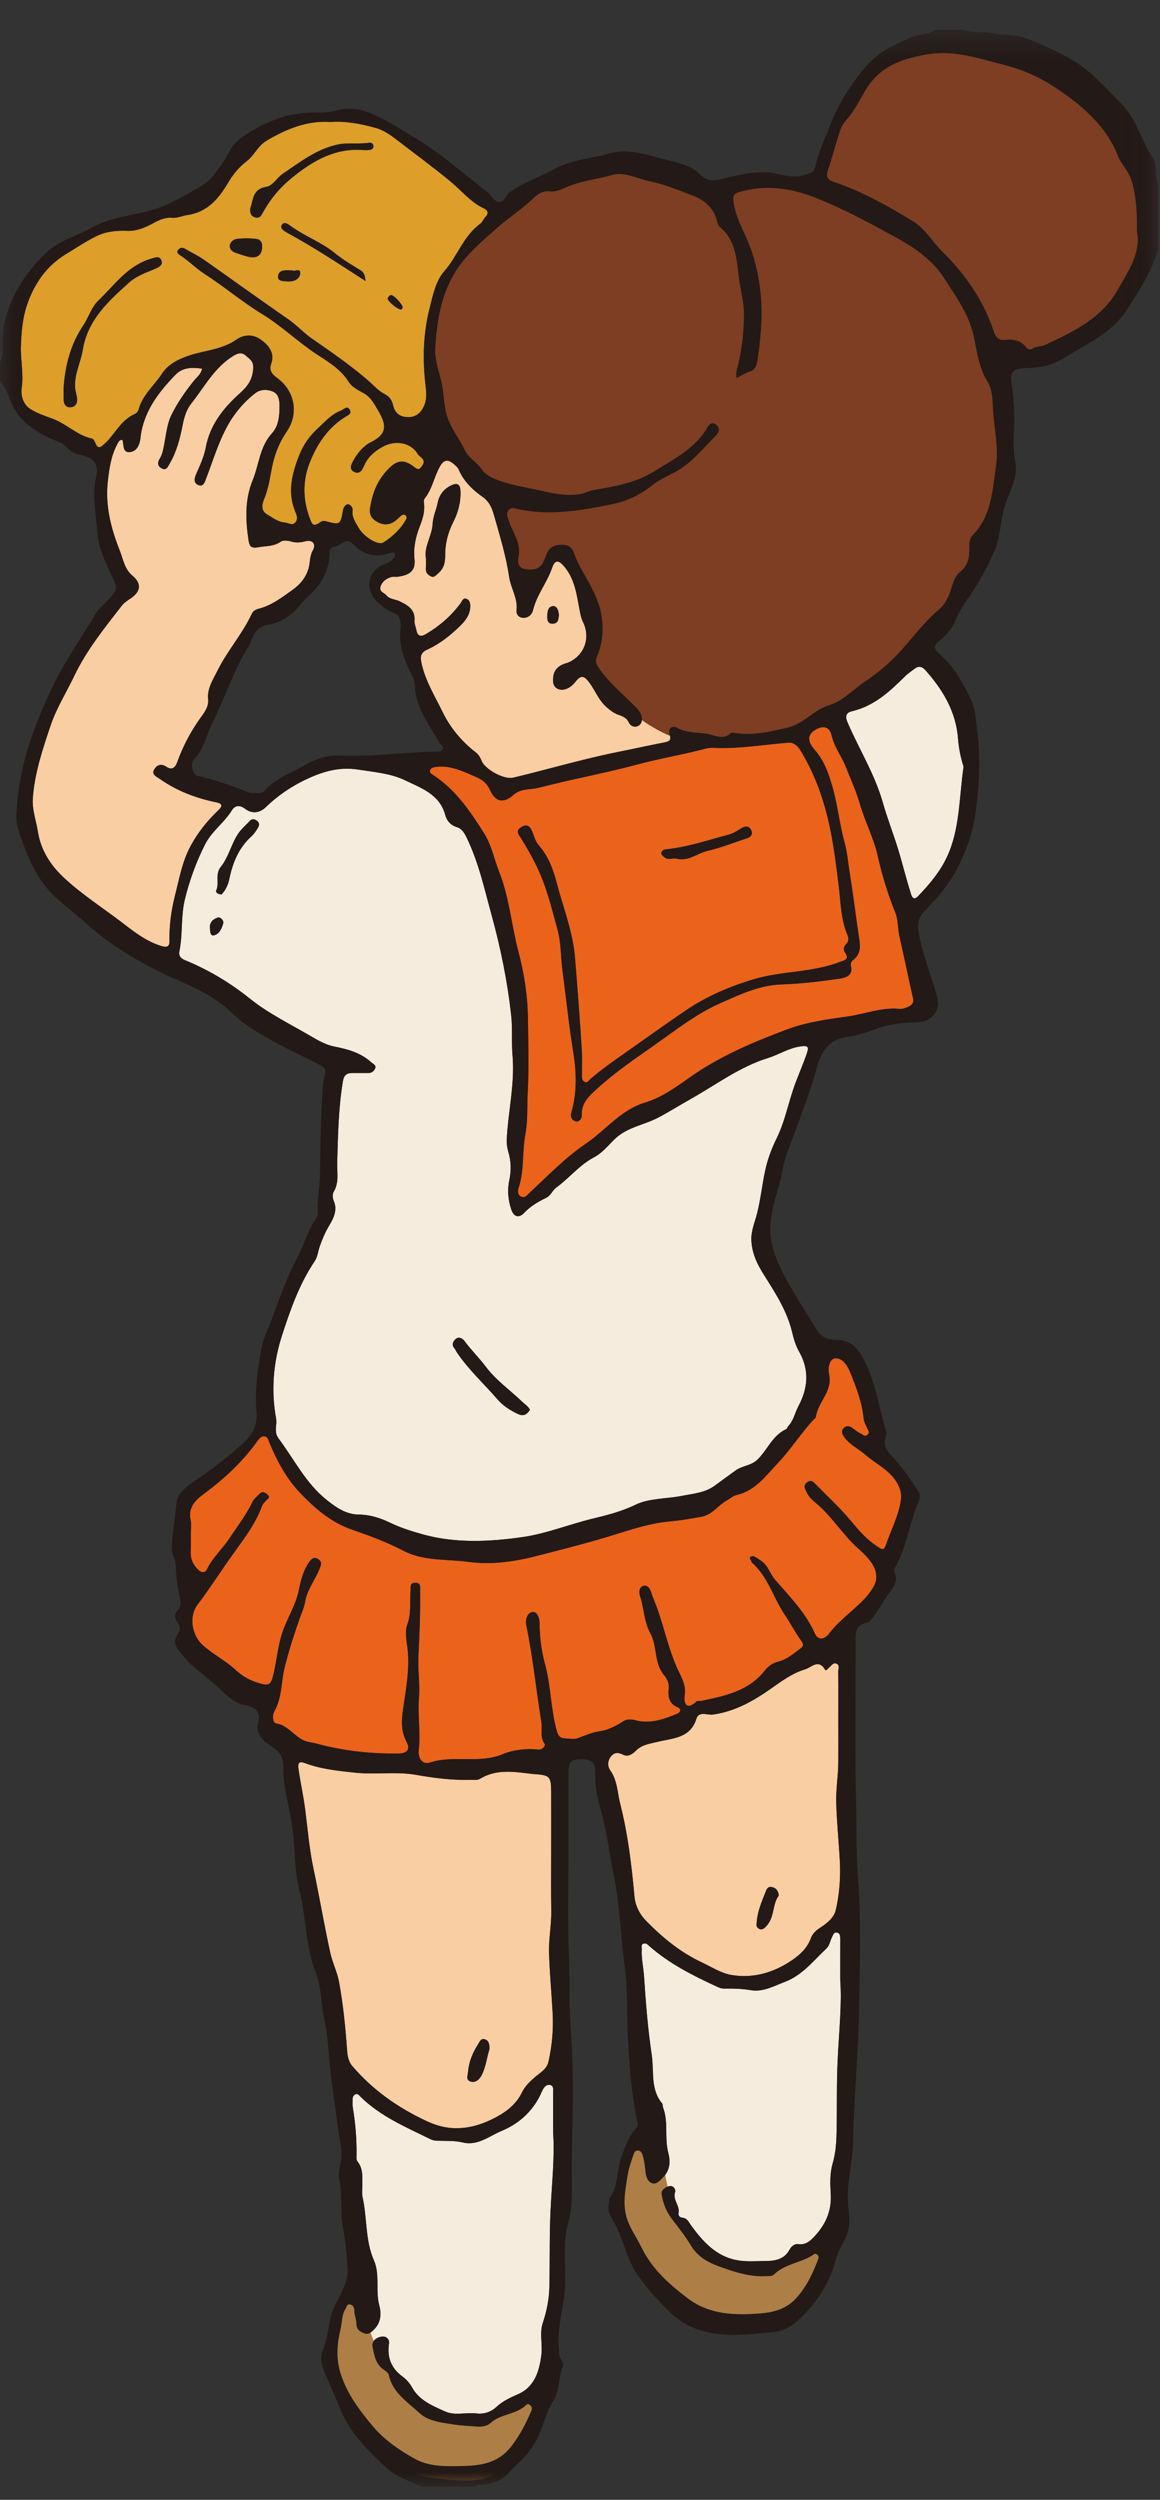
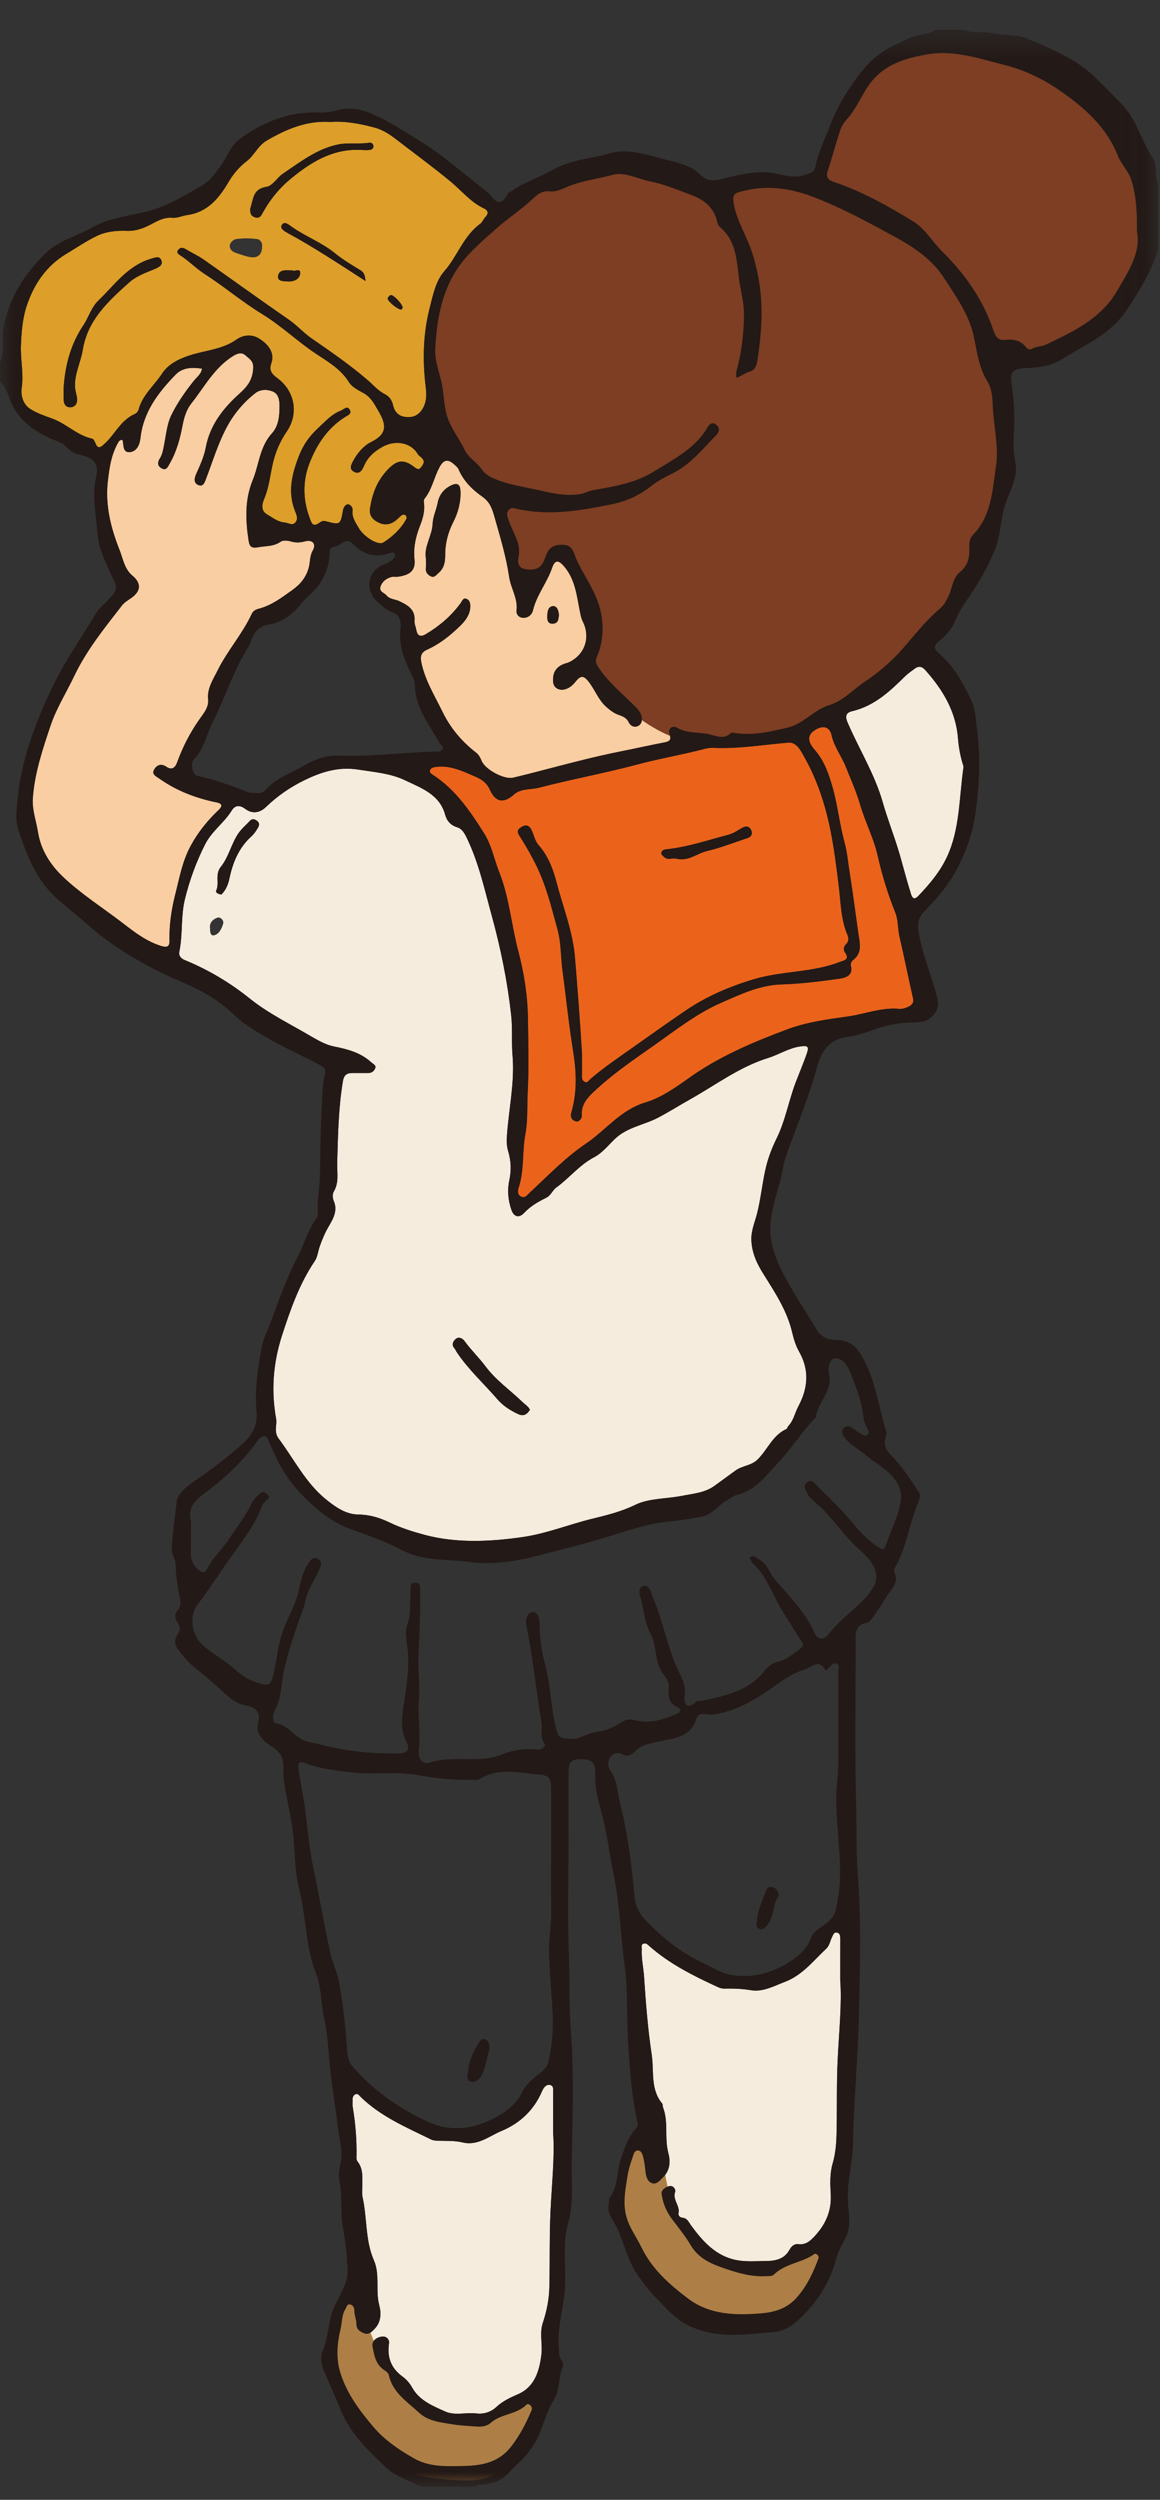
<svg xmlns="http://www.w3.org/2000/svg" xmlns:xlink="http://www.w3.org/1999/xlink" width="39px" height="84px" viewBox="0 0 39 84" version="1.1">
  <rect x="0" y="0" width="39" height="84" fill="#333333" stroke="none" />
  <title>27F95801-F335-4070-8434-84E9397FB652</title>
  <defs>
    <polygon id="path-1" points="0 0.442 38.94 0.442 38.94 83 0 83" />
  </defs>
  <g id="Page-1" stroke="none" stroke-width="1" fill="none" fill-rule="evenodd">
    <g id="navigation_hover_2_Desktop" transform="translate(-169, -309)">
      <g id="menu" transform="translate(143, 208)">
        <g id="menu02" transform="translate(0, 101)">
          <g id="pic" transform="translate(26, 0)">
            <path d="M32.396,25.759 C32.243,26.831 32.272,27.854 31.843,28.783 C31.613,29.282 31.252,29.714 30.867,30.113 C30.675,30.315 30.632,30.044 30.604,29.958 C30.454,29.488 30.34,29.008 30.195,28.536 C30.032,28.008 29.83,27.492 29.679,26.961 C29.41,26.015 28.885,25.179 28.498,24.282 C28.408,24.074 28.437,23.946 28.645,23.899 C29.386,23.725 29.907,23.241 30.417,22.737 C30.52,22.634 30.645,22.55 30.762,22.463 C30.889,22.367 31.003,22.4 31.102,22.508 C31.697,23.175 32.14,23.905 32.209,24.818 C32.235,25.162 32.311,25.507 32.396,25.759" id="Fill-1" fill="#F6ECDE" />
            <path d="M7.062,31.198 C7.06,31.312 7.073,31.462 7.202,31.427 C7.38,31.381 7.457,31.191 7.505,31.03 C7.534,30.928 7.405,30.803 7.318,30.834 C7.159,30.884 7.031,31.006 7.062,31.198 M7.446,30.056 C7.583,29.918 7.668,29.738 7.709,29.54 C7.822,28.995 8.022,28.494 8.451,28.105 C8.546,28.017 8.614,27.916 8.677,27.808 C8.728,27.718 8.727,27.643 8.631,27.573 C8.547,27.515 8.473,27.509 8.403,27.582 C8.268,27.727 8.112,27.852 8,28.024 C7.772,28.373 7.684,28.802 7.43,29.12 C7.212,29.39 7.389,29.672 7.268,29.927 C7.24,29.986 7.331,30.049 7.446,30.056 M17.817,47.373 C17.762,47.255 17.65,47.194 17.562,47.108 C17.147,46.708 16.669,46.379 16.32,45.908 C16.101,45.618 15.835,45.361 15.619,45.065 C15.544,44.961 15.416,44.907 15.316,44.998 C15.242,45.063 15.168,45.184 15.275,45.303 C15.31,45.34 15.326,45.391 15.354,45.434 C15.746,46.019 16.27,46.495 16.728,47.025 C16.916,47.24 17.154,47.392 17.417,47.516 C17.609,47.605 17.718,47.526 17.817,47.373 M17.235,35.511 C17.302,36.392 17.109,37.257 17.046,38.127 C17.033,38.309 17.027,38.493 17.085,38.685 C17.182,39.004 17.197,39.328 17.122,39.667 C17.051,39.992 17.083,40.337 17.195,40.657 C17.279,40.895 17.453,40.938 17.627,40.752 C17.835,40.531 18.091,40.383 18.354,40.254 C18.526,40.172 18.57,39.999 18.704,39.903 C19.142,39.587 19.476,39.148 19.97,38.889 C20.242,38.748 20.444,38.493 20.659,38.285 C21.076,37.873 21.651,37.807 22.134,37.551 C22.503,37.358 22.856,37.133 23.216,36.932 C24.074,36.45 24.863,35.849 25.823,35.551 C26.185,35.438 26.505,35.224 26.888,35.166 C27.158,35.123 27.21,35.156 27.122,35.413 C27.01,35.73 26.878,36.042 26.757,36.356 C26.517,36.983 26.407,37.651 26.11,38.255 C25.94,38.599 25.807,38.955 25.728,39.325 C25.623,39.809 25.573,40.303 25.452,40.782 C25.375,41.081 25.247,41.359 25.262,41.685 C25.285,42.123 25.452,42.472 25.691,42.849 C26.067,43.446 26.462,44.053 26.629,44.755 C26.683,44.986 26.751,45.215 26.868,45.422 C27.219,46.039 27.166,46.651 26.84,47.258 C26.723,47.475 26.684,47.73 26.505,47.917 C26.477,47.947 26.468,48.005 26.437,48.02 C25.965,48.234 25.804,48.724 25.459,49.053 C25.248,49.254 24.957,49.248 24.729,49.413 C24.492,49.584 24.255,49.758 24.017,49.931 C23.698,50.163 23.293,50.191 22.914,50.267 C22.396,50.367 21.82,50.343 21.365,50.563 C20.891,50.794 20.4,50.916 19.909,51.035 C19.125,51.225 18.369,51.535 17.565,51.65 C16.465,51.806 15.35,51.861 14.27,51.574 C13.887,51.468 13.486,51.346 13.115,51.167 C12.785,51.007 12.438,50.895 12.053,50.892 C11.636,50.888 11.303,50.657 10.985,50.404 C10.276,49.839 9.894,49.041 9.37,48.343 C9.194,48.105 9.324,47.886 9.282,47.664 C9.112,46.731 9.186,45.794 9.475,44.895 C9.757,44.022 10.06,43.148 10.586,42.37 C10.679,42.228 10.694,42.039 10.752,41.874 C10.834,41.642 10.929,41.417 11.057,41.2 C11.206,40.947 11.36,40.675 11.22,40.352 C11.18,40.261 11.173,40.12 11.22,40.044 C11.409,39.727 11.326,39.388 11.337,39.059 C11.364,38.142 11.377,37.227 11.531,36.319 C11.561,36.145 11.646,36.056 11.826,36.056 C12.01,36.056 12.192,36.054 12.377,36.056 C12.505,36.059 12.586,35.98 12.619,35.885 C12.651,35.795 12.541,35.751 12.48,35.694 C12.129,35.373 11.689,35.255 11.233,35.166 C10.962,35.111 10.71,34.968 10.484,34.839 C9.78,34.422 9.038,34.068 8.394,33.551 C7.731,33.019 6.996,32.581 6.197,32.255 C6.087,32.209 6,32.115 6.029,31.98 C6.15,31.399 6.074,30.802 6.215,30.22 C6.372,29.581 6.591,28.977 6.891,28.381 C7.12,27.925 7.533,27.651 7.787,27.241 C7.893,27.069 8.042,27.03 8.245,27.18 C8.472,27.352 8.73,27.323 8.94,27.119 C9.318,26.753 9.757,26.451 10.224,26.221 C10.784,25.95 11.362,25.753 12.05,25.86 C12.586,25.945 13.137,25.988 13.614,26.218 C14.153,26.476 14.779,26.689 14.965,27.373 C15.02,27.576 15.142,27.73 15.38,27.802 C15.529,27.849 15.616,27.994 15.694,28.157 C16.098,28.994 16.29,29.887 16.533,30.768 C16.834,31.866 17.059,32.971 17.185,34.102 C17.238,34.577 17.191,35.045 17.235,35.511" id="Fill-3" fill="#F6ECDE" />
            <path d="M18.791,20.676 C18.785,20.519 18.725,20.352 18.583,20.368 C18.409,20.391 18.402,20.58 18.4,20.736 C18.398,20.866 18.436,20.967 18.594,20.957 C18.78,20.943 18.773,20.791 18.791,20.676 M14.319,18.753 C14.319,18.889 14.326,18.995 14.317,19.098 C14.306,19.237 14.387,19.322 14.495,19.37 C14.603,19.419 14.666,19.319 14.739,19.258 C14.924,19.102 14.968,18.897 14.967,18.67 C14.964,18.275 15.053,17.91 15.239,17.542 C15.4,17.23 15.498,16.867 15.482,16.499 C15.473,16.292 15.39,16.199 15.16,16.316 C14.907,16.439 14.765,16.643 14.717,16.888 C14.67,17.13 14.557,17.354 14.544,17.606 C14.527,18.008 14.25,18.364 14.319,18.753 M24.757,12.702 C24.945,12.623 25.063,12.521 25.222,12.481 C25.368,12.443 25.439,12.285 25.461,12.135 C25.564,11.453 25.635,10.768 25.589,10.077 C25.555,9.532 25.453,9.006 25.281,8.475 C25.098,7.912 24.761,7.411 24.662,6.813 C24.615,6.525 24.73,6.486 24.919,6.435 C25.783,6.2 26.596,6.321 27.429,6.65 C28.391,7.03 29.289,7.52 30.187,8.015 C30.79,8.345 31.364,8.764 31.723,9.318 C32.128,9.947 32.587,10.562 32.746,11.342 C32.848,11.833 32.913,12.357 33.195,12.813 C33.342,13.047 33.366,13.335 33.376,13.622 C33.4,14.31 33.588,14.997 33.484,15.679 C33.363,16.479 33.338,17.327 32.711,17.972 C32.582,18.106 32.585,18.272 32.59,18.442 C32.596,18.739 32.538,19.011 32.278,19.218 C32.018,19.427 32.019,19.772 31.881,20.047 C31.803,20.204 31.73,20.344 31.585,20.466 C31.114,20.862 30.742,21.353 30.337,21.809 C29.967,22.228 29.553,22.59 29.082,22.901 C28.681,23.167 28.357,23.548 27.876,23.695 C27.355,23.851 27.028,24.322 26.477,24.451 C25.887,24.589 25.31,24.723 24.701,24.63 C24.66,24.622 24.596,24.608 24.574,24.629 C24.362,24.841 24.128,24.751 23.895,24.686 C23.53,24.587 23.133,24.663 22.782,24.462 C22.596,24.356 22.447,24.479 22.513,24.669 C22.574,24.856 22.519,24.912 22.34,24.947 C21.845,25.041 21.353,25.153 20.858,25.251 C20.032,25.416 19.22,25.628 18.405,25.841 C18.021,25.942 17.633,26.042 17.245,26.133 C16.943,26.201 16.312,25.857 16.195,25.573 C16.15,25.468 16.101,25.364 16.004,25.289 C15.524,24.919 15.14,24.46 14.881,23.927 C14.616,23.382 14.288,22.863 14.164,22.253 C14.119,22.033 14.174,21.915 14.356,21.832 C14.716,21.671 15.037,21.431 15.312,21.179 C15.528,20.981 15.804,20.741 15.811,20.381 C15.814,20.263 15.786,20.157 15.677,20.121 C15.567,20.083 15.535,20.2 15.482,20.274 C15.169,20.699 14.776,21.037 14.317,21.309 C14.124,21.424 14.029,21.356 13.994,21.156 C13.976,21.056 13.926,20.954 13.935,20.858 C13.967,20.481 13.706,20.334 13.422,20.199 C13.281,20.134 13.1,20.138 12.995,20.009 C12.919,19.915 12.726,19.884 12.797,19.696 C12.862,19.525 12.997,19.432 13.168,19.386 C13.229,19.37 13.297,19.387 13.362,19.381 C13.747,19.332 13.979,19.196 13.935,18.797 C13.893,18.411 13.974,18.035 14.118,17.672 C14.214,17.43 14.287,17.181 14.255,16.914 C14.249,16.863 14.242,16.795 14.27,16.76 C14.526,16.445 14.589,16.043 14.776,15.7 C14.919,15.434 15.061,15.412 15.288,15.621 C15.335,15.664 15.39,15.708 15.414,15.763 C15.578,16.155 15.88,16.455 16.212,16.686 C16.493,16.88 16.561,17.141 16.635,17.405 C16.82,18.057 17.019,18.712 17.116,19.378 C17.172,19.767 17.416,20.107 17.367,20.51 C17.349,20.646 17.445,20.746 17.562,20.758 C17.739,20.777 17.879,20.67 17.919,20.507 C18.042,19.992 18.392,19.576 18.562,19.079 C18.66,18.796 18.787,18.813 18.983,19.053 C19.352,19.501 19.394,20.052 19.503,20.581 C19.524,20.682 19.545,20.787 19.591,20.877 C19.844,21.372 19.695,21.923 19.228,22.201 C19.173,22.233 19.114,22.264 19.055,22.28 C18.72,22.371 18.572,22.571 18.596,22.908 C18.609,23.113 18.798,23.227 19.016,23.156 C19.164,23.111 19.273,23.004 19.364,22.89 C19.548,22.655 19.661,22.733 19.813,22.935 C20.013,23.201 20.124,23.524 20.384,23.753 C20.512,23.868 20.647,23.969 20.806,24.024 C20.951,24.074 21.072,24.126 21.144,24.28 C21.19,24.379 21.312,24.453 21.432,24.403 C21.565,24.348 21.599,24.218 21.573,24.081 C21.546,23.945 21.455,23.842 21.357,23.743 C20.935,23.316 20.459,22.937 20.123,22.428 C20.037,22.297 20.005,22.209 20.07,22.061 C20.295,21.544 20.306,20.967 20.176,20.464 C20.078,20.085 19.864,19.689 19.655,19.323 C19.526,19.098 19.4,18.873 19.316,18.63 C19.251,18.443 19.158,18.318 18.944,18.307 C18.714,18.295 18.516,18.344 18.403,18.56 C18.346,18.668 18.317,18.791 18.261,18.901 C18.127,19.154 17.884,19.163 17.646,19.12 C17.402,19.079 17.398,18.872 17.434,18.697 C17.528,18.228 17.217,17.87 17.093,17.463 C17.059,17.348 17.01,17.255 17.097,17.145 C17.18,17.04 17.259,17.072 17.373,17.098 C18.445,17.342 19.495,17.161 20.55,16.949 C21.071,16.843 21.522,16.635 21.93,16.305 C22.132,16.146 22.375,16.026 22.609,15.909 C23.202,15.617 23.597,15.114 24.04,14.663 C24.135,14.568 24.25,14.436 24.092,14.284 C23.944,14.145 23.837,14.272 23.784,14.364 C23.373,15.072 22.66,15.422 21.996,15.837 C21.374,16.227 20.667,16.345 19.963,16.466 C19.791,16.493 19.651,16.583 19.479,16.608 C18.976,16.68 18.501,16.557 18.022,16.452 C17.571,16.352 17.115,16.288 16.68,16.11 C16.474,16.026 16.312,15.944 16.186,15.759 C16.028,15.525 15.746,15.383 15.622,15.12 C15.423,14.703 15.113,14.339 15.002,13.885 C14.923,13.564 14.923,13.232 14.857,12.905 C14.773,12.503 14.607,12.122 14.632,11.691 C14.689,10.763 14.837,9.86 15.353,9.064 C15.687,8.546 16.171,8.142 16.635,7.724 C17.056,7.346 17.535,7.041 17.943,6.653 C18.096,6.506 18.256,6.407 18.48,6.43 C18.714,6.458 18.919,6.339 19.114,6.259 C19.589,6.069 20.093,6.016 20.578,5.88 C21.007,5.76 21.424,6.009 21.848,6.093 C22.342,6.192 22.806,6.388 23.275,6.566 C23.683,6.718 24.002,6.987 24.106,7.435 C24.124,7.503 24.151,7.583 24.202,7.627 C24.816,8.142 24.758,8.88 24.874,9.557 C24.933,9.902 25.02,10.243 25.014,10.602 C25.004,11.238 24.931,11.862 24.758,12.475 C24.743,12.532 24.757,12.599 24.757,12.702" id="Fill-5" fill="#F9CEA2" />
            <path d="M23.267,6.159 C22.567,5.476 19.322,5.621 17.738,6.411 C16.154,7.201 15.012,8.818 14.68,10.328 C14.348,11.837 14.789,14.854 15.158,15.322 C15.527,15.79 16.592,16.796 16.592,16.796 C16.592,16.796 17.369,19.419 17.664,19.562 C17.959,19.706 18.629,18.555 18.791,18.628 C18.955,18.699 20.135,20.388 20.024,21.07 C19.913,21.754 19.692,22.406 19.692,22.406 C19.692,22.406 20.908,23.982 22.383,24.665 C23.857,25.346 26.253,25.096 27.543,24.377 C28.833,23.658 31.154,21.538 32.076,20.245 C32.998,18.951 33.919,15.86 33.846,14.998 C33.771,14.137 33.441,11.621 32.74,10.363 C32.039,9.106 30.086,7.596 28.759,6.698 C27.432,5.801 24.417,6.169 24.205,6.375 C23.994,6.581 23.267,6.159 23.267,6.159" id="Fill-7" fill="#7D3E23" />
-             <path d="M6.415,51.49 C6.415,51.352 6.441,51.212 6.41,51.081 C6.316,50.672 6.554,50.419 6.84,50.208 C7.535,49.694 8.162,49.117 8.656,48.416 C8.726,48.321 8.803,48.248 8.903,48.264 C9.005,48.279 9.027,48.404 9.062,48.486 C9.316,49.097 9.623,49.675 10.092,50.166 C10.592,50.688 11.127,51.154 11.832,51.398 C12.418,51.6 13.002,51.816 13.55,52.102 C14.246,52.468 15.014,52.382 15.752,52.483 C16.556,52.593 17.349,52.465 18.11,52.267 C18.84,52.078 19.573,51.895 20.299,51.678 C21.03,51.462 21.756,51.191 22.517,51.123 C22.884,51.092 23.235,51.029 23.588,50.965 C23.953,50.895 24.137,50.586 24.43,50.422 C24.538,50.362 24.64,50.264 24.758,50.239 C25.395,50.09 25.733,49.605 26.145,49.169 C26.593,48.7 26.927,48.157 27.366,47.69 C27.387,47.666 27.427,47.645 27.43,47.62 C27.489,47.114 28.006,46.752 27.873,46.175 C27.832,45.995 27.869,45.667 28.076,45.644 C28.302,45.62 28.483,45.859 28.576,46.094 C28.782,46.603 28.983,47.111 29.035,47.661 C29.046,47.781 29.116,47.895 29.163,48.008 C29.192,48.074 29.248,48.126 29.172,48.203 C29.078,48.298 29.008,48.206 28.945,48.175 C28.84,48.13 28.75,48.051 28.657,47.983 C28.558,47.91 28.451,47.898 28.366,47.986 C28.273,48.083 28.308,48.184 28.387,48.294 C28.576,48.553 28.869,48.685 29.102,48.889 C29.486,49.219 29.991,49.434 30.215,49.934 C30.291,50.1 30.314,50.242 30.285,50.432 C30.206,50.938 29.971,51.386 29.805,51.858 C29.713,52.123 29.677,52.09 29.45,51.934 C29.11,51.705 28.863,51.413 28.607,51.105 C28.248,50.676 27.832,50.294 27.439,49.892 C27.349,49.8 27.268,49.694 27.119,49.824 C26.985,49.941 27.082,50.047 27.127,50.15 C27.209,50.344 27.395,50.468 27.541,50.599 C28.03,51.044 28.372,51.611 28.869,52.047 C29.049,52.206 29.23,52.386 29.349,52.59 C29.465,52.785 29.511,53.039 29.401,53.257 C29.306,53.45 29.165,53.627 29.012,53.782 C28.639,54.16 28.197,54.469 27.872,54.897 C27.727,55.09 27.505,55.136 27.395,54.888 C27.082,54.184 26.55,53.651 26.056,53.083 C25.887,52.889 25.828,52.609 25.599,52.455 C25.52,52.401 25.442,52.344 25.358,52.303 C25.328,52.286 25.267,52.292 25.238,52.312 C25.175,52.356 25.232,52.401 25.256,52.443 C25.267,52.462 25.265,52.489 25.276,52.502 C25.823,52.98 25.997,53.684 26.386,54.261 C26.578,54.545 26.741,54.864 26.948,55.145 C27.044,55.278 26.991,55.337 26.902,55.401 C26.668,55.572 26.456,55.769 26.148,55.84 C25.988,55.879 25.816,56.001 25.715,56.133 C25.174,56.825 24.378,56.987 23.579,57.154 C23.527,57.164 23.453,57.142 23.422,57.17 C23.079,57.496 22.982,57.23 23.02,56.969 C23.078,56.587 22.872,56.303 22.738,55.992 C22.468,55.355 22.32,54.682 22.093,54.035 C22.035,53.868 21.953,53.712 21.907,53.545 C21.866,53.401 21.779,53.261 21.649,53.285 C21.492,53.312 21.474,53.499 21.517,53.627 C21.654,54.038 21.649,54.483 21.863,54.873 C21.962,55.056 22.002,55.258 22.035,55.464 C22.084,55.745 22.119,56.031 22.314,56.272 C22.413,56.395 22.506,56.547 22.483,56.73 C22.453,57.007 22.486,57.245 22.797,57.377 C22.927,57.432 22.87,57.544 22.765,57.587 C22.314,57.772 21.858,57.938 21.354,57.803 C21.22,57.769 21.081,57.761 20.951,57.843 C20.718,57.989 20.445,58.136 20.209,58.166 C19.916,58.208 19.68,58.312 19.422,58.41 C19.299,58.455 19.143,58.419 19.003,58.416 C18.84,58.416 18.765,58.327 18.723,58.173 C18.514,57.434 18.524,56.658 18.325,55.922 C18.201,55.465 18.142,55.011 18.14,54.544 C18.14,54.367 18.062,54.148 17.904,54.169 C17.73,54.19 17.654,54.419 17.694,54.608 C17.919,55.691 18.026,56.791 18.203,57.88 C18.242,58.12 18.142,58.373 18.316,58.605 C18.358,58.66 18.226,58.803 18.11,58.791 C17.695,58.746 17.267,58.794 16.913,58.941 C16.113,59.278 15.261,58.965 14.463,59.224 C14.149,59.325 14.053,59.002 14.076,58.819 C14.15,58.23 14.037,57.647 14.086,57.053 C14.124,56.59 14.041,56.096 14.068,55.62 C14.105,54.908 14.134,54.197 14.123,53.484 C14.123,53.356 14.168,53.175 13.95,53.184 C13.762,53.191 13.809,53.358 13.8,53.478 C13.774,53.846 13.834,54.215 13.694,54.59 C13.605,54.827 13.668,55.126 13.703,55.4 C13.771,55.978 13.68,56.554 13.597,57.13 C13.528,57.597 13.422,58.074 13.668,58.529 C13.799,58.77 13.704,58.919 13.402,58.922 C12.47,58.934 11.553,58.837 10.655,58.593 C10.502,58.55 10.336,58.544 10.198,58.475 C9.873,58.321 9.675,57.974 9.271,57.907 C9.166,57.888 9.149,57.63 9.223,57.505 C9.486,57.047 9.447,56.523 9.569,56.036 C9.707,55.475 9.884,54.929 10.072,54.389 C10.139,54.203 10.223,54.026 10.257,53.831 C10.322,53.419 10.595,53.09 10.745,52.712 C10.794,52.586 10.842,52.486 10.697,52.392 C10.553,52.297 10.467,52.392 10.402,52.481 C10.197,52.761 10.114,53.099 10.049,53.425 C9.944,53.947 9.643,54.389 9.482,54.888 C9.339,55.333 9.306,55.795 9.197,56.246 C9.102,56.648 9.041,56.661 8.643,56.538 C8.361,56.45 8.12,56.298 7.918,56.111 C7.577,55.794 7.154,55.59 6.809,55.273 C6.446,54.946 6.346,54.31 6.639,53.923 C7.079,53.344 7.465,52.725 7.894,52.138 C8.248,51.65 8.605,51.166 8.813,50.594 C8.835,50.529 8.903,50.48 8.947,50.42 C8.989,50.365 9.108,50.33 8.998,50.227 C8.911,50.145 8.822,50.096 8.723,50.2 C8.637,50.291 8.536,50.364 8.477,50.486 C8.274,50.917 7.974,51.297 7.712,51.696 C7.478,52.051 7.146,52.339 6.962,52.728 C6.899,52.865 6.772,52.849 6.679,52.761 C6.513,52.608 6.407,52.419 6.413,52.184 C6.418,51.955 6.415,51.721 6.415,51.49" id="Fill-9" fill="#EB631B" />
            <path d="M22.728,28.85 C23.13,28.963 23.431,28.675 23.784,28.593 C24.239,28.487 24.679,28.31 25.124,28.164 C25.289,28.109 25.31,27.987 25.241,27.866 C25.17,27.745 25.05,27.759 24.934,27.827 C24.791,27.909 24.666,28.003 24.492,28.049 C23.792,28.232 23.106,28.469 22.379,28.541 C22.307,28.549 22.254,28.587 22.236,28.647 C22.217,28.716 22.285,28.754 22.33,28.799 C22.448,28.911 22.598,28.829 22.728,28.85 M19.567,35.388 C19.502,34.318 19.42,33.249 19.332,32.183 C19.258,31.29 18.928,30.483 18.708,29.636 C18.59,29.184 18.425,28.759 18.107,28.395 C17.995,28.268 17.954,28.081 17.885,27.921 C17.809,27.743 17.697,27.683 17.518,27.798 C17.34,27.912 17.416,28.008 17.504,28.147 C17.707,28.471 17.897,28.805 18.061,29.148 C18.377,29.808 18.546,30.516 18.74,31.219 C18.87,31.685 18.85,32.163 18.913,32.633 C19.035,33.533 19.124,34.436 19.271,35.336 C19.378,35.996 19.408,36.696 19.214,37.362 C19.16,37.548 19.232,37.642 19.356,37.68 C19.457,37.713 19.565,37.595 19.56,37.488 C19.534,37.049 19.817,36.819 20.115,36.546 C20.697,36.019 21.347,35.579 21.986,35.129 C22.713,34.618 23.419,34.058 24.24,33.699 C24.888,33.415 25.533,33.102 26.281,33.079 C26.928,33.059 27.574,32.978 28.216,32.888 C28.424,32.858 28.695,32.785 28.607,32.45 C28.589,32.378 28.628,32.304 28.683,32.259 C29.004,32.01 28.904,31.686 28.86,31.369 C28.762,30.694 28.679,30.016 28.569,29.343 C28.513,28.999 28.489,28.654 28.395,28.31 C28.228,27.706 28.167,27.078 27.996,26.47 C27.864,26.009 27.718,25.57 27.389,25.194 C27.108,24.872 27.161,24.653 27.466,24.494 C27.733,24.359 27.905,24.471 27.956,24.698 C28.041,25.09 28.29,25.403 28.436,25.765 C28.603,26.184 28.792,26.603 28.915,27.029 C29.087,27.622 29.38,28.17 29.514,28.778 C29.659,29.417 29.852,30.048 30.1,30.662 C30.202,30.91 30.179,31.209 30.243,31.482 C30.402,32.17 30.543,32.863 30.698,33.551 C30.734,33.713 30.638,33.787 30.518,33.84 C30.433,33.875 30.333,33.911 30.245,33.901 C29.645,33.842 29.096,34.071 28.521,34.153 C27.809,34.252 27.102,34.346 26.427,34.604 C25.276,35.037 24.151,35.515 23.146,36.236 C22.699,36.554 22.22,36.888 21.703,37.044 C20.857,37.298 20.372,37.976 19.701,38.428 C18.999,38.902 18.418,39.513 17.802,40.084 C17.726,40.154 17.66,40.266 17.533,40.215 C17.393,40.159 17.402,40.012 17.436,39.913 C17.634,39.323 17.55,38.704 17.665,38.101 C17.748,37.653 17.718,37.185 17.741,36.727 C17.785,35.898 17.761,35.065 17.75,34.235 C17.741,33.465 17.622,32.71 17.427,31.966 C17.192,31.081 17.124,30.158 16.782,29.298 C16.611,28.868 16.531,28.407 16.277,28.003 C15.804,27.254 15.312,26.524 14.54,26.028 C14.476,25.988 14.437,25.954 14.457,25.886 C14.481,25.805 14.571,25.784 14.633,25.774 C14.921,25.729 15.203,25.788 15.473,25.886 C15.652,25.95 15.824,26.029 15.999,26.105 C16.205,26.195 16.368,26.311 16.469,26.536 C16.662,26.964 16.933,27.005 17.279,26.699 C17.516,26.489 17.838,26.541 18.116,26.47 C19.215,26.184 20.335,25.981 21.431,25.688 C22.184,25.486 22.954,25.359 23.705,25.161 C23.802,25.134 23.896,25.126 23.991,25.13 C24.837,25.169 25.67,25.022 26.508,24.955 C26.791,24.934 26.928,25.238 27.048,25.45 C27.483,26.222 27.751,27.053 27.924,27.915 C28.046,28.523 28.12,29.137 28.197,29.755 C28.268,30.312 28.265,30.889 28.495,31.426 C28.534,31.515 28.543,31.633 28.451,31.721 C28.361,31.807 28.345,31.914 28.41,32.007 C28.58,32.251 28.373,32.27 28.223,32.329 C27.298,32.684 26.286,32.623 25.346,32.904 C24.537,33.146 23.762,33.475 23.062,33.95 C22.413,34.39 21.775,34.846 21.135,35.297 C20.697,35.605 20.256,35.91 19.85,36.257 C19.794,36.307 19.749,36.414 19.638,36.342 C19.551,36.286 19.567,36.197 19.567,36.114 C19.566,35.871 19.567,35.629 19.567,35.388" id="Fill-11" fill="#EB631B" />
            <path d="M13.491,10.401 C13.501,10.39 13.527,10.374 13.535,10.35 C13.57,10.262 13.227,9.887 13.133,9.917 C13.091,9.929 13.045,9.984 13.034,10.029 C13.017,10.109 13.382,10.415 13.491,10.401 M9.827,9.088 C9.619,9.085 9.376,9.039 9.348,9.287 C9.328,9.464 9.553,9.449 9.68,9.458 C9.869,9.47 10.068,9.389 10.092,9.201 C10.119,8.986 9.901,9.138 9.827,9.088 M8.811,8.288 C8.831,8.159 8.748,8.045 8.639,8.032 C8.406,8.003 8.165,8.001 7.935,8.034 C7.849,8.047 7.716,8.155 7.724,8.283 C7.731,8.385 7.819,8.462 7.925,8.497 C8.083,8.548 8.242,8.61 8.406,8.639 C8.666,8.684 8.814,8.55 8.811,8.288 M12.29,9.443 C12.27,9.292 12.262,9.168 12.123,9.083 C11.827,8.904 11.526,8.725 11.259,8.507 C10.815,8.146 10.271,7.948 9.809,7.621 C9.699,7.541 9.571,7.43 9.484,7.547 C9.395,7.672 9.549,7.761 9.663,7.825 C10.566,8.315 11.42,8.884 12.29,9.443 M8.415,7 C8.404,7.142 8.421,7.258 8.579,7.304 C8.734,7.348 8.78,7.247 8.84,7.139 C9.087,6.693 9.399,6.312 9.809,5.978 C10.518,5.403 11.257,4.966 12.22,5.043 C12.284,5.047 12.348,5.046 12.414,5.041 C12.497,5.032 12.563,4.991 12.556,4.906 C12.551,4.842 12.492,4.785 12.423,4.796 C12.072,4.852 11.708,4.785 11.368,4.855 C10.66,5 10.099,5.441 9.518,5.832 C9.311,5.969 9.174,6.246 8.957,6.278 C8.481,6.353 8.524,6.715 8.415,7 M2.138,13.047 C2.138,13.172 2.137,13.299 2.139,13.425 C2.141,13.585 2.224,13.704 2.387,13.684 C2.541,13.668 2.611,13.538 2.591,13.38 C2.574,13.249 2.525,13.124 2.522,12.984 C2.507,12.55 2.717,12.166 2.784,11.752 C2.945,10.757 3.635,10.127 4.34,9.494 C4.589,9.271 4.898,9.168 5.199,9.041 C5.327,8.987 5.486,8.915 5.428,8.755 C5.366,8.588 5.222,8.652 5.077,8.695 C4.286,8.929 3.851,9.58 3.306,10.101 C3.068,10.33 2.985,10.657 2.807,10.923 C2.371,11.571 2.188,12.286 2.138,13.047 M11.104,4.098 C11.618,4.061 12.134,4.161 12.632,4.298 C12.887,4.37 13.128,4.534 13.342,4.7 C13.949,5.168 14.572,5.622 15.163,6.112 C15.523,6.412 15.825,6.793 16.266,7.002 C16.421,7.076 16.434,7.173 16.316,7.297 C16.253,7.366 16.217,7.466 16.146,7.52 C15.58,7.93 15.384,8.606 14.94,9.111 C14.65,9.441 14.559,9.905 14.449,10.338 C14.223,11.213 14.203,12.1 14.312,12.997 C14.344,13.251 14.352,13.511 14.196,13.755 C14.047,13.989 13.834,14.047 13.592,14.005 C13.393,13.972 13.263,13.828 13.219,13.63 C13.18,13.461 13.106,13.33 12.935,13.244 C12.716,13.132 12.556,12.942 12.372,12.783 C11.777,12.269 11.128,11.821 10.478,11.373 C10.207,11.184 9.986,10.933 9.712,10.743 C8.754,10.082 7.811,9.398 6.859,8.73 C6.662,8.592 6.441,8.491 6.232,8.366 C6.148,8.315 6.073,8.309 6.002,8.385 C5.907,8.487 6.011,8.548 6.07,8.587 C6.353,8.77 6.583,9.013 6.87,9.2 C7.532,9.625 8.136,10.139 8.806,10.548 C9.466,10.95 10.012,11.486 10.657,11.91 C11.035,12.157 11.465,12.413 11.724,12.832 C11.834,13.009 12.038,13.107 12.225,13.211 C12.463,13.343 12.577,13.561 12.713,13.793 C12.979,14.245 13.054,14.573 12.475,14.855 C12.235,14.972 12.027,15.212 11.887,15.465 C11.806,15.612 11.717,15.77 11.922,15.864 C12.104,15.946 12.189,15.769 12.241,15.65 C12.368,15.358 12.579,15.172 12.861,15.015 C13.277,14.782 13.807,14.855 14.044,15.256 C14.106,15.364 14.348,15.426 14.198,15.643 C14.114,15.767 14.077,15.807 13.939,15.701 C13.548,15.398 13.317,15.462 12.975,15.846 C12.657,16.208 12.51,16.624 12.441,17.079 C12.406,17.307 12.513,17.454 12.716,17.554 C12.931,17.662 13.127,17.632 13.308,17.488 C13.376,17.435 13.431,17.369 13.501,17.319 C13.543,17.287 13.608,17.28 13.645,17.326 C13.667,17.352 13.677,17.412 13.66,17.441 C13.48,17.771 13.202,18.029 12.894,18.226 C12.71,18.346 12.219,18.029 12.054,17.731 C11.953,17.551 11.823,17.38 11.855,17.154 C11.87,17.041 11.769,16.947 11.696,16.947 C11.624,16.945 11.55,17.041 11.532,17.149 C11.446,17.636 11.439,17.644 10.962,17.517 C10.867,17.492 10.812,17.516 10.762,17.551 C10.522,17.725 10.486,17.611 10.404,17.385 C10.181,16.781 10.18,16.158 10.395,15.593 C10.63,14.972 11,14.386 11.61,14.008 C11.692,13.957 11.834,13.904 11.763,13.778 C11.674,13.612 11.563,13.757 11.469,13.795 C11.143,13.918 10.929,14.171 10.681,14.399 C10.392,14.668 10.194,14.958 10.056,15.307 C9.818,15.914 9.662,16.529 9.918,17.171 C9.971,17.299 10.031,17.434 9.932,17.553 C9.828,17.678 9.7,17.568 9.579,17.559 C9.34,17.54 9.169,17.395 8.982,17.287 C8.737,17.147 8.826,16.895 8.894,16.735 C9.052,16.345 9.087,15.933 9.182,15.536 C9.275,15.155 9.427,14.815 9.643,14.497 C10.048,13.904 9.915,13.151 9.34,12.717 C9.176,12.595 9.024,12.478 9.123,12.204 C9.247,11.846 9.012,11.569 8.726,11.385 C8.482,11.228 8.193,11.239 7.945,11.415 C7.476,11.743 6.908,11.771 6.386,11.939 C6.031,12.054 5.664,12.226 5.451,12.55 C5.186,12.955 4.784,13.278 4.658,13.77 C4.644,13.824 4.589,13.887 4.536,13.911 C4.123,14.089 3.923,14.469 3.648,14.78 C3.592,14.843 3.529,14.901 3.465,14.959 C3.368,15.046 3.284,15.068 3.22,14.92 C3.192,14.855 3.153,14.755 3.103,14.742 C2.595,14.634 2.242,14.245 1.77,14.071 C1.506,13.974 1.231,13.884 1.001,13.731 C0.771,13.58 0.695,13.275 0.729,13.043 C0.801,12.56 0.687,12.09 0.704,11.613 C0.721,11.154 0.758,10.697 0.901,10.267 C1.143,9.549 1.554,8.934 2.236,8.527 C2.568,8.328 2.884,8.112 3.235,7.939 C3.574,7.771 3.924,7.745 4.289,7.757 C4.606,7.768 4.887,7.643 5.154,7.499 C5.354,7.392 5.552,7.297 5.784,7.319 C5.96,7.335 6.115,7.254 6.281,7.229 C6.997,7.13 7.374,6.645 7.701,6.088 C7.856,5.829 8.052,5.603 8.3,5.412 C8.553,5.217 8.668,4.896 8.97,4.722 C9.626,4.34 10.303,4.048 11.104,4.098" id="Fill-13" fill="#DD9F2A" />
            <path d="M4.089,14.777 C4.106,14.788 4.123,14.791 4.123,14.796 C4.162,14.951 4.122,15.196 4.341,15.193 C4.601,15.187 4.699,14.934 4.721,14.722 C4.817,13.847 5.317,13.191 5.906,12.586 C6.141,12.345 6.457,12.338 6.792,12.387 C6.769,12.565 6.621,12.669 6.524,12.789 C6.229,13.156 5.958,13.545 5.756,13.959 C5.617,14.247 5.583,14.609 5.519,14.941 C5.485,15.104 5.464,15.269 5.373,15.407 C5.274,15.56 5.31,15.679 5.454,15.748 C5.598,15.814 5.647,15.675 5.703,15.58 C5.934,15.184 6.052,14.742 6.135,14.304 C6.187,14.029 6.268,13.764 6.427,13.564 C6.866,13.011 7.198,12.364 7.828,11.968 C7.975,11.876 8.126,11.821 8.261,11.948 C8.382,12.059 8.532,12.122 8.513,12.385 C8.487,12.775 8.316,12.99 8.04,13.237 C7.499,13.724 7.056,14.291 6.918,15.038 C6.86,15.346 6.722,15.645 6.592,15.936 C6.518,16.102 6.52,16.251 6.682,16.303 C6.842,16.359 6.886,16.193 6.935,16.066 C7.159,15.481 7.339,14.875 7.638,14.328 C7.867,13.904 8.193,13.513 8.589,13.207 C8.76,13.075 8.995,13.081 9.174,13.157 C9.36,13.234 9.399,13.437 9.398,13.64 C9.396,13.977 9.374,14.31 9.134,14.573 C8.731,15.019 8.71,15.612 8.498,16.129 C8.23,16.779 8.252,17.466 8.356,18.152 C8.385,18.349 8.435,18.434 8.684,18.389 C8.942,18.34 9.207,18.368 9.439,18.201 C9.512,18.15 9.658,18.161 9.756,18.188 C9.925,18.24 10.073,18.24 10.249,18.192 C10.506,18.121 10.643,18.277 10.514,18.502 C10.408,18.685 10.432,18.884 10.382,19.07 C10.292,19.405 10.097,19.635 9.825,19.83 C9.477,20.077 9.137,20.341 8.707,20.453 C8.608,20.479 8.516,20.518 8.464,20.628 C8.151,21.304 7.641,21.869 7.314,22.533 C7.167,22.83 6.961,23.13 6.998,23.492 C7.026,23.766 6.851,23.964 6.712,24.163 C6.39,24.617 6.143,25.101 5.954,25.62 C5.897,25.779 5.789,25.899 5.591,25.764 C5.401,25.634 5.249,25.724 5.172,25.881 C5.101,26.031 5.256,26.093 5.369,26.172 C5.945,26.576 6.588,26.821 7.277,26.962 C7.508,27.009 7.467,27.107 7.336,27.231 C6.967,27.583 6.655,27.973 6.414,28.416 C6.128,28.94 6.03,29.516 5.884,30.087 C5.756,30.596 5.688,31.1 5.698,31.623 C5.702,31.807 5.615,31.847 5.424,31.79 C4.926,31.636 4.53,31.331 4.131,31.022 C3.459,30.506 2.727,30.045 2.116,29.464 C1.709,29.076 1.377,28.582 1.279,27.973 C1.217,27.588 1.075,27.213 1.103,26.815 C1.164,25.975 1.431,25.184 1.696,24.39 C1.896,23.797 2.231,23.27 2.496,22.713 C2.912,21.842 3.514,21.101 4.099,20.347 C4.175,20.249 4.284,20.181 4.392,20.108 C4.735,19.878 4.767,19.607 4.453,19.345 C4.179,19.115 4.142,18.791 4.027,18.502 C3.729,17.753 3.53,16.982 3.626,16.164 C3.675,15.732 3.735,15.307 3.948,14.916 C3.968,14.88 3.986,14.839 4.014,14.812 C4.032,14.793 4.068,14.787 4.089,14.777" id="Fill-15" fill="#F9CEA2" />
-             <path d="M16.458,68.852 C16.459,68.702 16.439,68.582 16.321,68.533 C16.17,68.471 16.13,68.602 16.069,68.698 C15.891,68.98 15.766,69.275 15.737,69.611 C15.727,69.744 15.652,69.894 15.825,69.946 C15.996,69.995 16.121,69.87 16.195,69.728 C16.342,69.442 16.367,69.122 16.458,68.852 M18.53,62.371 C18.53,62.991 18.524,63.611 18.534,64.232 C18.54,64.693 18.447,65.146 18.459,65.608 C18.478,66.286 18.543,66.959 18.58,67.635 C18.611,68.179 18.562,68.734 18.441,69.275 C18.385,69.531 18.166,69.641 17.989,69.795 C17.812,69.946 17.65,70.101 17.544,70.318 C17.374,70.671 17.081,70.921 16.73,71.115 C16.236,71.386 15.733,71.552 15.15,71.504 C14.852,71.479 14.581,71.384 14.334,71.27 C13.376,70.824 12.527,70.225 11.841,69.421 C11.714,69.273 11.683,69.079 11.67,68.902 C11.614,68.125 11.538,67.352 11.396,66.588 C11.335,66.259 11.176,65.951 11.104,65.618 C10.898,64.683 10.74,63.739 10.541,62.804 C10.404,62.154 10.347,61.498 10.266,60.847 C10.208,60.373 10.102,59.911 10.036,59.441 C10.004,59.223 10.064,59.174 10.263,59.248 C10.802,59.449 11.364,59.504 11.935,59.566 C12.623,59.637 13.323,59.521 13.991,59.639 C14.616,59.751 15.229,59.826 15.859,59.806 C15.954,59.803 16.049,59.826 16.141,59.771 C16.713,59.421 17.328,59.544 17.94,59.613 C17.961,59.615 17.982,59.615 18.004,59.616 C18.481,59.654 18.528,59.703 18.53,60.192 C18.532,60.917 18.53,61.643 18.53,62.371" id="Fill-17" fill="#F9CEA2" />
            <path d="M18.596,71.665 C18.654,72.452 18.554,73.361 18.51,74.272 C18.469,75.132 18.49,75.991 18.47,76.85 C18.461,77.269 18.379,77.664 18.247,78.064 C18.135,78.406 18.246,78.775 18.201,79.127 C18.134,79.67 17.977,80.203 17.426,80.446 C17.152,80.566 16.903,80.681 16.683,80.884 C16.506,81.05 16.273,81.128 16.009,81.097 C15.659,81.056 15.292,81.181 14.958,81.028 C14.536,80.839 14.097,80.659 13.858,80.23 C13.774,80.079 13.66,79.951 13.526,79.853 C13.139,79.568 13.012,79.201 13.079,78.743 C13.1,78.605 12.985,78.493 12.837,78.515 C12.658,78.539 12.491,78.665 12.524,78.845 C12.579,79.139 12.627,79.454 12.924,79.644 C12.985,79.683 13.058,79.744 13.071,79.806 C13.199,80.4 13.702,80.713 14.104,81.086 C14.407,81.364 14.85,81.404 15.257,81.469 C15.496,81.508 15.743,81.515 15.987,81.535 C16.174,81.553 16.36,81.538 16.501,81.412 C16.845,81.104 17.366,81.138 17.695,80.808 C17.739,80.764 17.789,80.783 17.833,80.827 C17.886,80.879 17.894,80.939 17.868,81 C17.687,81.426 17.482,81.825 17.191,82.203 C16.761,82.758 16.193,82.85 15.564,82.862 C14.996,82.875 14.427,82.899 13.912,82.603 C13.403,82.314 12.919,81.983 12.541,81.534 C12.084,80.993 11.663,80.436 11.446,79.739 C11.285,79.225 11.338,78.734 11.454,78.242 C11.505,78.022 11.489,77.783 11.616,77.585 C11.655,77.522 11.662,77.403 11.785,77.438 C11.878,77.464 11.914,77.562 11.912,77.633 C11.909,77.792 11.983,77.937 11.983,78.092 C11.982,78.275 12.101,78.35 12.245,78.406 C12.404,78.466 12.5,78.352 12.593,78.257 C12.819,78.026 12.82,77.722 12.751,77.463 C12.617,76.962 12.783,76.437 12.57,75.95 C12.274,75.271 12.348,74.529 12.189,73.825 C12.162,73.704 12.181,73.573 12.182,73.448 C12.182,73.168 12.215,72.879 12.023,72.635 C11.971,72.57 11.987,72.494 11.987,72.422 C11.995,71.881 11.949,71.341 11.86,70.806 C11.846,70.724 11.86,70.638 11.856,70.555 C11.851,70.472 11.878,70.404 11.953,70.371 C12.027,70.339 12.07,70.405 12.114,70.449 C12.784,71.112 13.646,71.476 14.479,71.885 C14.562,71.926 14.639,71.933 14.724,71.934 C15.003,71.942 15.277,71.926 15.555,71.991 C16.061,72.115 16.446,71.777 16.865,71.603 C17.488,71.344 17.953,70.899 18.222,70.274 C18.265,70.17 18.354,70.024 18.504,70.062 C18.628,70.095 18.595,70.236 18.595,70.339 C18.596,70.738 18.596,71.136 18.596,71.665" id="Fill-19" fill="#F6ECDE" />
            <path d="M14.309,81.071 C15.005,81.546 16.22,81.227 16.933,80.958 C17.649,80.688 18.064,80.53 18.064,80.53 C18.064,80.53 17.718,81.768 17.165,82.554 C16.611,83.342 16.244,83.488 14.443,83.252 C12.642,83.016 11.445,80.127 11.168,79.744 C10.892,79.361 11.399,77.472 11.675,77.293 C11.953,77.113 12.139,77.358 12.299,77.923 C12.367,78.17 13.021,80.194 14.309,81.071" id="Fill-21" fill="#AD7F46" />
            <path d="M28.249,66.529 C28.308,67.329 28.21,68.251 28.165,69.171 C28.121,70.031 28.147,70.886 28.124,71.749 C28.115,72.07 28.085,72.388 27.994,72.7 C27.896,73.037 27.911,73.383 27.93,73.725 C27.963,74.278 27.767,74.734 27.395,75.135 C27.25,75.293 27.095,75.439 26.851,75.409 C26.692,75.388 26.598,75.501 26.542,75.6 C26.369,75.913 26.077,75.972 25.761,75.975 C25.427,75.978 25.084,76.008 24.763,75.945 C24.063,75.809 23.624,75.312 23.233,74.778 C23.153,74.668 23.109,74.537 22.939,74.519 C22.856,74.513 22.796,74.445 22.812,74.365 C22.866,74.115 22.602,73.916 22.7,73.65 C22.725,73.582 22.642,73.427 22.502,73.46 C22.367,73.49 22.222,73.59 22.244,73.734 C22.291,74.034 22.394,74.305 22.596,74.572 C22.812,74.856 23.043,75.142 23.222,75.444 C23.494,75.9 23.915,76.072 24.358,76.224 C24.803,76.379 25.265,76.511 25.75,76.484 C25.847,76.478 25.951,76.498 26.025,76.425 C26.38,76.079 26.895,76.041 27.301,75.794 C27.354,75.76 27.395,75.698 27.465,75.755 C27.517,75.799 27.539,75.837 27.508,75.915 C27.332,76.379 27.131,76.814 26.788,77.203 C26.453,77.584 26.029,77.698 25.579,77.734 C24.721,77.803 23.862,77.785 23.136,77.24 C22.501,76.76 21.914,76.239 21.562,75.508 C21.39,75.15 21.141,74.835 21.045,74.427 C20.941,73.981 21.03,73.561 21.095,73.133 C21.13,72.901 21.205,72.674 21.282,72.453 C21.308,72.376 21.332,72.248 21.46,72.263 C21.571,72.276 21.601,72.397 21.623,72.478 C21.668,72.644 21.685,72.823 21.704,72.998 C21.722,73.165 21.792,73.332 21.947,73.368 C22.09,73.4 22.206,73.252 22.309,73.145 C22.535,72.913 22.54,72.611 22.471,72.352 C22.332,71.841 22.484,71.305 22.289,70.808 C22.274,70.769 22.289,70.715 22.265,70.686 C21.858,70.201 21.996,69.6 21.912,69.052 C21.781,68.181 21.712,67.302 21.654,66.424 C21.633,66.112 21.558,65.803 21.578,65.49 C21.582,65.427 21.538,65.337 21.646,65.308 C21.719,65.29 21.768,65.335 21.815,65.379 C22.487,65.977 23.285,66.379 24.098,66.754 C24.174,66.79 24.249,66.822 24.34,66.822 C24.64,66.817 24.935,66.823 25.235,66.874 C25.648,66.945 26.009,66.74 26.383,66.597 C26.982,66.371 27.346,65.883 27.782,65.477 C27.896,65.368 27.905,65.218 27.974,65.091 C28.013,65.016 28.034,64.915 28.144,64.941 C28.242,64.963 28.25,65.055 28.25,65.142 C28.248,65.564 28.249,65.984 28.249,66.529" id="Fill-23" fill="#F6ECDE" />
            <path d="M22.377,72.457 C22.216,72.165 21.523,71.692 21.293,72.098 C21.063,72.503 20.648,74.077 20.809,74.504 C20.971,74.932 22.124,77.675 23.669,78.034 C25.214,78.394 26.736,78.215 27.083,77.607 C27.429,77 27.82,75.358 27.82,75.358 C27.82,75.358 27.267,75.628 26.552,75.876 C25.837,76.123 25.231,76.332 24.177,75.808 C23.122,75.284 22.793,74.616 22.516,73.717 C22.239,72.818 22.377,72.457 22.377,72.457" id="Fill-25" fill="#AD7F46" />
            <path d="M38.227,7.786 C38.364,8.488 37.941,9.116 37.562,9.769 C37.016,10.712 36.081,11.147 35.148,11.589 C35.014,11.651 34.839,11.633 34.699,11.723 C34.63,11.765 34.551,11.735 34.498,11.67 C34.322,11.445 34.081,11.39 33.81,11.422 C33.575,11.45 33.477,11.334 33.404,11.124 C33.063,10.095 32.45,9.212 31.683,8.458 C31.341,8.122 31.111,7.69 30.684,7.43 C29.84,6.917 28.988,6.434 28.043,6.119 C27.831,6.049 27.756,5.945 27.832,5.723 C27.985,5.266 28.105,4.798 28.259,4.342 C28.308,4.2 28.413,4.071 28.515,3.954 C28.802,3.62 28.962,3.208 29.215,2.85 C29.698,2.171 30.413,1.958 31.169,1.827 C32.059,1.67 32.889,1.958 33.739,2.173 C34.422,2.344 35.032,2.629 35.59,3.014 C36.438,3.593 37.203,4.258 37.589,5.243 C37.7,5.528 37.946,5.744 38.039,6.054 C38.206,6.588 38.231,7.134 38.227,7.786" id="Fill-27" fill="#7D3E23" />
-             <path d="M26.184,63.696 C26.163,63.521 26.087,63.443 25.96,63.412 C25.841,63.38 25.785,63.451 25.75,63.545 C25.622,63.873 25.479,64.19 25.445,64.548 C25.436,64.662 25.407,64.749 25.514,64.808 C25.628,64.873 25.71,64.783 25.776,64.711 C26.047,64.408 25.966,63.976 26.184,63.696 M28.184,57.818 C28.184,58.292 28.188,58.763 28.184,59.238 C28.18,59.675 28.104,60.11 28.114,60.551 C28.131,61.21 28.2,61.862 28.235,62.516 C28.265,63.073 28.227,63.644 28.098,64.19 C28.035,64.446 27.796,64.634 27.567,64.782 C27.419,64.879 27.317,64.979 27.253,65.15 C27.125,65.494 26.849,65.728 26.541,65.925 C25.951,66.303 25.299,66.481 24.602,66.367 C24.239,66.305 23.921,66.093 23.587,65.937 C22.866,65.598 22.274,65.108 21.724,64.548 C21.485,64.304 21.357,64.014 21.331,63.725 C21.235,62.674 21.11,61.626 20.849,60.602 C20.755,60.232 20.758,59.826 20.515,59.487 C20.424,59.36 20.421,59.165 20.543,59.017 C20.662,58.876 20.788,58.881 20.956,58.964 C21.119,59.046 21.267,58.941 21.381,58.827 C21.579,58.627 21.832,58.596 22.095,58.533 C22.604,58.406 23.212,58.417 23.413,57.753 C23.494,57.488 23.788,57.638 23.963,57.615 C24.713,57.51 25.328,57.157 25.922,56.741 C26.282,56.488 26.64,56.221 27.067,56.094 C27.273,56.036 27.514,55.728 27.738,56.102 C27.776,56.168 27.834,56.062 27.877,56.031 C27.953,55.977 28.003,55.859 28.114,55.9 C28.253,55.953 28.18,56.084 28.183,56.176 C28.189,56.724 28.184,57.27 28.184,57.818" id="Fill-29" fill="#F9CEA2" />
            <path d="M16.458,68.852 C16.367,69.122 16.342,69.442 16.195,69.728 C16.121,69.87 15.996,69.995 15.825,69.946 C15.652,69.894 15.727,69.744 15.737,69.611 C15.766,69.275 15.891,68.98 16.069,68.698 C16.13,68.602 16.17,68.471 16.321,68.533 C16.439,68.582 16.459,68.702 16.458,68.852" id="Fill-31" fill="#231916" />
            <path d="M17.817,47.373 C17.717,47.525 17.609,47.604 17.417,47.516 C17.154,47.393 16.915,47.24 16.728,47.024 C16.27,46.495 15.746,46.019 15.354,45.434 C15.326,45.391 15.31,45.339 15.275,45.303 C15.168,45.184 15.241,45.063 15.316,44.998 C15.416,44.907 15.544,44.96 15.619,45.064 C15.835,45.361 16.101,45.618 16.32,45.908 C16.669,46.378 17.147,46.707 17.562,47.107 C17.65,47.194 17.762,47.254 17.817,47.373" id="Fill-33" fill="#231916" />
            <path d="M7.446,30.057 C7.331,30.049 7.24,29.987 7.268,29.928 C7.388,29.672 7.212,29.391 7.429,29.12 C7.684,28.803 7.772,28.373 8,28.025 C8.112,27.853 8.267,27.728 8.403,27.582 C8.472,27.51 8.547,27.515 8.631,27.574 C8.726,27.644 8.727,27.718 8.676,27.808 C8.613,27.916 8.546,28.018 8.45,28.106 C8.022,28.494 7.821,28.995 7.709,29.539 C7.668,29.739 7.583,29.917 7.446,30.057" id="Fill-35" fill="#231916" />
-             <path d="M7.062,31.198 C7.031,31.006 7.159,30.884 7.318,30.834 C7.405,30.803 7.534,30.928 7.505,31.03 C7.457,31.191 7.38,31.381 7.202,31.427 C7.073,31.462 7.06,31.312 7.062,31.198" id="Fill-37" fill="#231916" />
            <path d="M14.319,18.753 C14.251,18.364 14.527,18.008 14.545,17.606 C14.557,17.354 14.671,17.13 14.717,16.888 C14.765,16.643 14.907,16.439 15.16,16.315 C15.39,16.199 15.473,16.292 15.482,16.499 C15.498,16.867 15.401,17.23 15.239,17.542 C15.053,17.91 14.965,18.274 14.967,18.67 C14.968,18.897 14.924,19.102 14.739,19.258 C14.666,19.318 14.603,19.419 14.495,19.37 C14.387,19.321 14.306,19.236 14.317,19.098 C14.326,18.995 14.319,18.889 14.319,18.753" id="Fill-39" fill="#231916" />
            <path d="M18.791,20.676 C18.773,20.791 18.78,20.943 18.594,20.957 C18.436,20.967 18.398,20.866 18.4,20.736 C18.402,20.58 18.409,20.391 18.583,20.368 C18.725,20.352 18.785,20.519 18.791,20.676" id="Fill-41" fill="#231916" />
            <path d="M22.728,28.85 C22.598,28.829 22.448,28.911 22.33,28.799 C22.285,28.754 22.217,28.716 22.236,28.647 C22.254,28.587 22.307,28.549 22.379,28.541 C23.106,28.469 23.792,28.232 24.492,28.049 C24.666,28.003 24.791,27.909 24.934,27.827 C25.05,27.759 25.17,27.745 25.241,27.866 C25.31,27.987 25.289,28.109 25.124,28.164 C24.679,28.31 24.239,28.487 23.784,28.593 C23.431,28.675 23.13,28.963 22.728,28.85" id="Fill-43" fill="#231916" />
            <path d="M2.138,13.047 C2.188,12.285 2.371,11.57 2.807,10.923 C2.985,10.656 3.068,10.329 3.306,10.101 C3.851,9.579 4.286,8.929 5.077,8.694 C5.222,8.651 5.367,8.587 5.428,8.755 C5.486,8.914 5.327,8.986 5.199,9.04 C4.898,9.167 4.589,9.271 4.34,9.493 C3.635,10.126 2.945,10.757 2.784,11.751 C2.717,12.165 2.507,12.55 2.522,12.984 C2.525,13.123 2.574,13.248 2.591,13.379 C2.611,13.537 2.541,13.667 2.388,13.684 C2.224,13.703 2.141,13.584 2.139,13.425 C2.137,13.299 2.138,13.172 2.138,13.047" id="Fill-45" fill="#231916" />
            <path d="M8.415,6.999 C8.523,6.715 8.48,6.353 8.957,6.277 C9.173,6.245 9.311,5.969 9.518,5.831 C10.099,5.44 10.66,4.999 11.368,4.854 C11.708,4.784 12.071,4.852 12.423,4.795 C12.492,4.784 12.551,4.842 12.556,4.905 C12.563,4.99 12.497,5.031 12.414,5.04 C12.348,5.045 12.284,5.046 12.22,5.042 C11.257,4.966 10.518,5.402 9.809,5.978 C9.399,6.312 9.087,6.692 8.839,7.139 C8.78,7.246 8.734,7.348 8.579,7.304 C8.42,7.258 8.403,7.142 8.415,6.999" id="Fill-47" fill="#231916" />
            <path d="M12.29,9.443 C11.419,8.884 10.566,8.315 9.662,7.825 C9.549,7.761 9.395,7.672 9.483,7.547 C9.57,7.43 9.698,7.541 9.809,7.621 C10.271,7.948 10.815,8.146 11.258,8.507 C11.525,8.725 11.828,8.904 12.123,9.083 C12.261,9.168 12.27,9.292 12.29,9.443" id="Fill-49" fill="#231916" />
-             <path d="M8.811,8.287 C8.813,8.55 8.665,8.683 8.405,8.639 C8.242,8.609 8.083,8.548 7.925,8.496 C7.818,8.461 7.73,8.385 7.724,8.282 C7.715,8.154 7.849,8.046 7.935,8.033 C8.165,8 8.405,8.002 8.639,8.031 C8.748,8.044 8.831,8.158 8.811,8.287" id="Fill-51" fill="#231916" />
            <path d="M9.827,9.087 C9.901,9.138 10.119,8.985 10.092,9.2 C10.068,9.389 9.869,9.47 9.681,9.457 C9.554,9.448 9.328,9.463 9.348,9.286 C9.376,9.038 9.619,9.084 9.827,9.087" id="Fill-53" fill="#231916" />
            <path d="M13.491,10.401 C13.382,10.415 13.017,10.109 13.034,10.029 C13.045,9.984 13.091,9.929 13.133,9.917 C13.227,9.887 13.57,10.262 13.535,10.35 C13.527,10.374 13.501,10.39 13.491,10.401" id="Fill-55" fill="#231916" />
            <path d="M26.184,63.696 C25.966,63.976 26.047,64.408 25.776,64.711 C25.71,64.783 25.628,64.873 25.514,64.808 C25.407,64.749 25.436,64.662 25.445,64.548 C25.479,64.19 25.622,63.873 25.75,63.545 C25.785,63.451 25.841,63.38 25.96,63.412 C26.087,63.443 26.163,63.521 26.184,63.696" id="Fill-57" fill="#231916" />
            <g id="Group-61" transform="translate(0, 0.558)">
              <mask id="mask-2" fill="white">
                <use xlink:href="#path-1" />
              </mask>
              <g id="Clip-60" />
              <path d="M32.396,25.201 C32.311,24.949 32.235,24.604 32.209,24.26 C32.14,23.347 31.697,22.617 31.102,21.95 C31.003,21.842 30.889,21.809 30.762,21.905 C30.645,21.992 30.52,22.076 30.417,22.179 C29.907,22.683 29.386,23.167 28.645,23.341 C28.437,23.388 28.408,23.516 28.498,23.724 C28.885,24.621 29.41,25.457 29.679,26.403 C29.83,26.934 30.032,27.45 30.195,27.978 C30.34,28.45 30.454,28.93 30.604,29.4 C30.632,29.486 30.675,29.757 30.867,29.555 C31.252,29.156 31.613,28.724 31.843,28.225 C32.272,27.296 32.243,26.273 32.396,25.201 L32.396,25.201 Z M8.55,26.083 C8.683,26.109 8.833,26.094 8.911,26.004 C9.269,25.588 9.784,25.423 10.239,25.158 C10.595,24.951 10.978,24.818 11.376,24.833 C12.475,24.875 13.561,24.721 14.655,24.698 C14.743,24.697 14.836,24.701 14.881,24.616 C14.928,24.528 14.828,24.492 14.794,24.431 C14.481,23.877 14.074,23.371 13.969,22.713 C13.942,22.546 13.967,22.369 13.881,22.198 C13.625,21.687 13.395,21.17 13.464,20.57 C13.487,20.384 13.467,20.122 13.231,20.037 C12.999,19.952 12.832,19.805 12.667,19.644 C12.247,19.235 12.368,18.611 12.92,18.404 C13.033,18.359 13.129,18.314 13.211,18.228 C13.271,18.171 13.311,18.101 13.263,18.036 C13.226,17.983 13.155,18.008 13.089,18.032 C12.622,18.194 12.211,18.08 11.883,17.735 C11.621,17.463 11.47,17.781 11.268,17.805 C11.085,17.829 11.082,17.938 11.079,18.075 C11.068,18.433 10.95,18.755 10.747,19.059 C10.58,19.309 10.327,19.478 10.145,19.709 C9.87,20.056 9.484,20.354 9.105,20.414 C8.665,20.479 8.552,20.697 8.43,21.004 C8.406,21.061 8.387,21.122 8.354,21.173 C7.848,21.971 7.574,22.876 7.149,23.711 C6.939,24.122 6.871,24.597 6.526,24.951 C6.382,25.098 6.475,25.482 6.63,25.513 C7.146,25.615 7.635,25.798 8.125,25.973 C8.264,26.024 8.388,26.114 8.55,26.083 L8.55,26.083 Z M28.185,57.26 C28.185,56.712 28.188,56.166 28.182,55.618 C28.18,55.525 28.252,55.394 28.115,55.342 C28.003,55.301 27.952,55.419 27.877,55.472 C27.834,55.504 27.776,55.609 27.737,55.544 C27.514,55.17 27.274,55.477 27.068,55.536 C26.639,55.663 26.282,55.93 25.922,56.182 C25.329,56.598 24.713,56.952 23.964,57.056 C23.788,57.08 23.494,56.93 23.413,57.194 C23.213,57.858 22.604,57.847 22.094,57.974 C21.833,58.038 21.579,58.068 21.381,58.268 C21.268,58.383 21.119,58.487 20.956,58.405 C20.788,58.322 20.661,58.317 20.543,58.459 C20.42,58.606 20.424,58.802 20.516,58.929 C20.757,59.267 20.754,59.674 20.849,60.044 C21.11,61.067 21.236,62.115 21.331,63.167 C21.356,63.456 21.486,63.746 21.724,63.989 C22.274,64.55 22.867,65.04 23.587,65.379 C23.92,65.535 24.239,65.747 24.602,65.808 C25.299,65.923 25.95,65.745 26.542,65.367 C26.849,65.17 27.125,64.935 27.253,64.592 C27.317,64.421 27.419,64.32 27.567,64.223 C27.796,64.076 28.036,63.888 28.097,63.632 C28.227,63.086 28.265,62.514 28.235,61.958 C28.199,61.304 28.131,60.651 28.115,59.993 C28.104,59.552 28.18,59.117 28.184,58.68 C28.188,58.205 28.185,57.733 28.185,57.26 L28.185,57.26 Z M38.227,7.228 C38.232,6.576 38.205,6.03 38.04,5.496 C37.945,5.186 37.699,4.971 37.588,4.685 C37.204,3.7 36.438,3.035 35.59,2.456 C35.031,2.071 34.422,1.786 33.739,1.615 C32.889,1.4 32.06,1.112 31.17,1.269 C30.413,1.4 29.698,1.613 29.216,2.293 C28.962,2.65 28.803,3.062 28.515,3.396 C28.413,3.514 28.308,3.642 28.259,3.784 C28.105,4.24 27.984,4.709 27.833,5.166 C27.757,5.388 27.831,5.491 28.043,5.561 C28.987,5.877 29.841,6.359 30.684,6.872 C31.111,7.133 31.341,7.564 31.682,7.9 C32.449,8.654 33.063,9.537 33.405,10.566 C33.477,10.776 33.574,10.892 33.811,10.864 C34.082,10.833 34.323,10.888 34.499,11.112 C34.552,11.178 34.631,11.207 34.698,11.165 C34.838,11.075 35.014,11.094 35.148,11.031 C36.082,10.59 37.016,10.154 37.562,9.212 C37.94,8.558 38.364,7.93 38.227,7.228 L38.227,7.228 Z M28.249,65.972 C28.249,65.426 28.248,65.006 28.25,64.585 C28.25,64.497 28.242,64.405 28.144,64.383 C28.034,64.357 28.013,64.459 27.974,64.533 C27.905,64.66 27.896,64.809 27.782,64.919 C27.346,65.326 26.982,65.813 26.383,66.04 C26.009,66.182 25.648,66.388 25.235,66.316 C24.935,66.265 24.64,66.259 24.34,66.264 C24.249,66.264 24.174,66.232 24.098,66.196 C23.285,65.821 22.487,65.419 21.815,64.82 C21.768,64.776 21.719,64.731 21.646,64.751 C21.538,64.778 21.582,64.869 21.578,64.932 C21.558,65.246 21.633,65.555 21.654,65.865 C21.712,66.744 21.781,67.624 21.912,68.495 C21.996,69.042 21.858,69.643 22.265,70.128 C22.289,70.156 22.274,70.212 22.289,70.25 C22.484,70.748 22.332,71.283 22.471,71.794 C22.54,72.053 22.535,72.355 22.309,72.588 C22.206,72.694 22.09,72.842 21.947,72.81 C21.792,72.774 21.722,72.607 21.704,72.439 C21.685,72.264 21.668,72.087 21.623,71.92 C21.601,71.84 21.571,71.719 21.46,71.705 C21.333,71.689 21.308,71.818 21.282,71.894 C21.205,72.116 21.13,72.344 21.095,72.575 C21.03,73.003 20.941,73.424 21.045,73.87 C21.141,74.276 21.39,74.592 21.563,74.951 C21.914,75.68 22.501,76.203 23.136,76.681 C23.862,77.227 24.721,77.246 25.579,77.177 C26.029,77.139 26.453,77.025 26.788,76.644 C27.131,76.257 27.332,75.82 27.508,75.357 C27.539,75.278 27.517,75.24 27.465,75.197 C27.395,75.139 27.354,75.203 27.301,75.236 C26.895,75.483 26.38,75.52 26.025,75.868 C25.951,75.939 25.847,75.92 25.75,75.927 C25.265,75.954 24.803,75.82 24.358,75.666 C23.915,75.514 23.494,75.343 23.222,74.886 C23.043,74.585 22.813,74.298 22.596,74.014 C22.394,73.747 22.291,73.476 22.244,73.177 C22.222,73.031 22.367,72.932 22.502,72.901 C22.642,72.87 22.725,73.024 22.7,73.092 C22.602,73.358 22.866,73.556 22.813,73.807 C22.796,73.888 22.856,73.955 22.939,73.962 C23.109,73.978 23.153,74.109 23.233,74.22 C23.624,74.755 24.063,75.252 24.763,75.388 C25.084,75.45 25.427,75.421 25.761,75.418 C26.077,75.414 26.369,75.355 26.542,75.042 C26.598,74.942 26.692,74.831 26.851,74.851 C27.095,74.882 27.25,74.735 27.396,74.577 C27.767,74.177 27.963,73.72 27.93,73.168 C27.911,72.825 27.896,72.479 27.994,72.141 C28.085,71.83 28.115,71.512 28.124,71.19 C28.147,70.329 28.121,69.472 28.165,68.612 C28.21,67.693 28.308,66.77 28.249,65.972 L28.249,65.972 Z M18.596,71.107 C18.596,70.578 18.596,70.18 18.595,69.781 C18.595,69.679 18.628,69.537 18.504,69.505 C18.354,69.467 18.266,69.612 18.222,69.717 C17.953,70.342 17.488,70.786 16.865,71.046 C16.446,71.22 16.061,71.557 15.555,71.433 C15.277,71.368 15.003,71.385 14.724,71.376 C14.64,71.375 14.563,71.368 14.479,71.327 C13.646,70.918 12.784,70.555 12.114,69.891 C12.07,69.847 12.027,69.781 11.953,69.813 C11.878,69.847 11.851,69.914 11.856,69.997 C11.86,70.08 11.847,70.166 11.86,70.248 C11.949,70.783 11.996,71.323 11.987,71.864 C11.987,71.936 11.972,72.013 12.023,72.077 C12.215,72.321 12.182,72.61 12.182,72.89 C12.181,73.015 12.163,73.146 12.189,73.267 C12.348,73.972 12.274,74.714 12.57,75.392 C12.783,75.88 12.617,76.404 12.751,76.905 C12.82,77.164 12.819,77.469 12.593,77.699 C12.5,77.794 12.404,77.908 12.245,77.848 C12.102,77.792 11.982,77.718 11.983,77.534 C11.983,77.38 11.909,77.234 11.912,77.075 C11.914,77.005 11.878,76.906 11.785,76.881 C11.662,76.846 11.655,76.965 11.616,77.027 C11.489,77.225 11.505,77.465 11.454,77.684 C11.338,78.177 11.286,78.667 11.446,79.181 C11.664,79.878 12.084,80.435 12.541,80.976 C12.919,81.426 13.403,81.757 13.913,82.046 C14.427,82.342 14.997,82.317 15.564,82.305 C16.193,82.292 16.761,82.2 17.191,81.645 C17.482,81.267 17.687,80.868 17.868,80.442 C17.895,80.382 17.886,80.321 17.833,80.269 C17.789,80.225 17.739,80.206 17.695,80.25 C17.366,80.58 16.845,80.547 16.501,80.854 C16.36,80.98 16.174,80.995 15.987,80.977 C15.743,80.957 15.497,80.95 15.257,80.911 C14.85,80.847 14.407,80.806 14.104,80.528 C13.702,80.155 13.199,79.843 13.071,79.248 C13.059,79.186 12.985,79.125 12.924,79.087 C12.627,78.896 12.579,78.581 12.524,78.287 C12.491,78.107 12.658,77.981 12.837,77.957 C12.985,77.935 13.1,78.048 13.079,78.185 C13.012,78.643 13.139,79.011 13.526,79.295 C13.661,79.393 13.774,79.521 13.858,79.673 C14.097,80.101 14.537,80.281 14.959,80.471 C15.292,80.623 15.659,80.498 16.009,80.539 C16.273,80.57 16.506,80.492 16.684,80.326 C16.903,80.123 17.152,80.009 17.426,79.889 C17.977,79.645 18.134,79.112 18.202,78.569 C18.246,78.218 18.135,77.848 18.247,77.507 C18.379,77.106 18.461,76.711 18.47,76.292 C18.49,75.433 18.469,74.574 18.51,73.715 C18.554,72.804 18.654,71.894 18.596,71.107 L18.596,71.107 Z M18.53,61.812 C18.53,61.085 18.532,60.359 18.53,59.634 C18.528,59.144 18.481,59.096 18.004,59.057 C17.982,59.056 17.961,59.056 17.94,59.055 C17.328,58.986 16.713,58.863 16.141,59.213 C16.049,59.267 15.954,59.245 15.859,59.248 C15.229,59.267 14.616,59.193 13.991,59.081 C13.323,58.963 12.623,59.079 11.935,59.008 C11.364,58.946 10.802,58.89 10.263,58.69 C10.064,58.616 10.004,58.665 10.036,58.883 C10.102,59.352 10.208,59.815 10.266,60.289 C10.347,60.939 10.404,61.596 10.542,62.246 C10.74,63.18 10.898,64.125 11.104,65.059 C11.176,65.392 11.335,65.701 11.396,66.03 C11.538,66.794 11.614,67.567 11.67,68.344 C11.683,68.52 11.714,68.715 11.841,68.863 C12.527,69.667 13.376,70.265 14.334,70.712 C14.581,70.826 14.852,70.921 15.15,70.946 C15.733,70.994 16.236,70.828 16.73,70.556 C17.081,70.363 17.374,70.113 17.544,69.76 C17.65,69.543 17.812,69.388 17.989,69.237 C18.166,69.083 18.385,68.972 18.441,68.717 C18.562,68.176 18.611,67.621 18.58,67.077 C18.543,66.401 18.478,65.727 18.459,65.05 C18.447,64.588 18.54,64.135 18.534,63.674 C18.524,63.053 18.53,62.432 18.53,61.812 L18.53,61.812 Z M4.089,14.219 C4.069,14.228 4.033,14.234 4.015,14.254 C3.986,14.281 3.969,14.321 3.948,14.357 C3.735,14.749 3.676,15.174 3.626,15.605 C3.531,16.424 3.729,17.194 4.027,17.943 C4.143,18.232 4.179,18.556 4.454,18.787 C4.768,19.049 4.736,19.319 4.392,19.55 C4.285,19.623 4.175,19.69 4.099,19.789 C3.514,20.543 2.912,21.284 2.497,22.154 C2.231,22.712 1.896,23.238 1.697,23.832 C1.431,24.626 1.164,25.417 1.104,26.257 C1.075,26.654 1.217,27.029 1.279,27.415 C1.377,28.023 1.709,28.517 2.117,28.905 C2.728,29.486 3.459,29.947 4.132,30.464 C4.531,30.772 4.927,31.078 5.425,31.231 C5.616,31.289 5.703,31.249 5.698,31.064 C5.688,30.542 5.756,30.038 5.885,29.528 C6.03,28.958 6.128,28.382 6.415,27.857 C6.655,27.415 6.968,27.024 7.336,26.673 C7.468,26.549 7.508,26.451 7.278,26.403 C6.588,26.263 5.946,26.017 5.37,25.613 C5.257,25.535 5.102,25.472 5.172,25.323 C5.249,25.166 5.401,25.076 5.592,25.206 C5.79,25.341 5.897,25.221 5.955,25.061 C6.143,24.543 6.391,24.058 6.712,23.604 C6.852,23.405 7.026,23.208 6.998,22.933 C6.961,22.571 7.167,22.271 7.314,21.974 C7.642,21.31 8.151,20.746 8.464,20.069 C8.516,19.96 8.608,19.921 8.707,19.894 C9.138,19.783 9.477,19.518 9.826,19.271 C10.098,19.077 10.292,18.847 10.382,18.512 C10.432,18.326 10.408,18.127 10.515,17.943 C10.644,17.719 10.507,17.562 10.25,17.634 C10.074,17.681 9.925,17.681 9.756,17.63 C9.658,17.602 9.512,17.592 9.439,17.642 C9.207,17.809 8.942,17.782 8.684,17.831 C8.436,17.876 8.386,17.791 8.356,17.594 C8.252,16.908 8.23,16.221 8.499,15.57 C8.71,15.054 8.731,14.461 9.134,14.014 C9.374,13.752 9.396,13.419 9.398,13.082 C9.399,12.879 9.36,12.676 9.175,12.598 C8.996,12.522 8.76,12.516 8.589,12.648 C8.193,12.955 7.867,13.346 7.638,13.769 C7.339,14.316 7.16,14.923 6.935,15.508 C6.886,15.635 6.843,15.801 6.683,15.745 C6.521,15.692 6.519,15.544 6.592,15.378 C6.723,15.087 6.86,14.788 6.918,14.479 C7.057,13.732 7.5,13.166 8.041,12.679 C8.316,12.431 8.488,12.217 8.514,11.827 C8.532,11.563 8.382,11.501 8.261,11.389 C8.126,11.263 7.976,11.317 7.828,11.41 C7.199,11.805 6.867,12.453 6.427,13.006 C6.268,13.206 6.188,13.471 6.136,13.746 C6.052,14.183 5.935,14.626 5.704,15.021 C5.647,15.117 5.599,15.256 5.454,15.189 C5.31,15.121 5.274,15.002 5.373,14.848 C5.464,14.711 5.486,14.546 5.52,14.383 C5.584,14.051 5.617,13.688 5.757,13.4 C5.959,12.986 6.229,12.597 6.524,12.23 C6.622,12.11 6.769,12.007 6.792,11.829 C6.458,11.779 6.141,11.787 5.907,12.027 C5.317,12.633 4.817,13.289 4.722,14.164 C4.699,14.376 4.602,14.629 4.341,14.635 C4.122,14.638 4.162,14.392 4.123,14.237 C4.123,14.232 4.106,14.229 4.089,14.219 L4.089,14.219 Z M11.104,3.54 C10.303,3.49 9.626,3.782 8.97,4.164 C8.668,4.338 8.553,4.659 8.3,4.853 C8.052,5.045 7.855,5.27 7.701,5.529 C7.374,6.087 6.997,6.572 6.281,6.671 C6.115,6.695 5.96,6.776 5.784,6.761 C5.552,6.739 5.354,6.834 5.154,6.94 C4.887,7.085 4.606,7.21 4.289,7.199 C3.923,7.186 3.574,7.213 3.234,7.381 C2.884,7.554 2.567,7.769 2.235,7.969 C1.554,8.376 1.143,8.991 0.901,9.709 C0.757,10.138 0.721,10.596 0.704,11.055 C0.687,11.532 0.801,12.002 0.729,12.484 C0.694,12.717 0.771,13.021 1,13.173 C1.23,13.326 1.506,13.416 1.77,13.513 C2.242,13.686 2.595,14.076 3.103,14.183 C3.153,14.196 3.192,14.297 3.22,14.361 C3.284,14.51 3.368,14.487 3.464,14.4 C3.528,14.343 3.591,14.285 3.647,14.222 C3.922,13.911 4.123,13.531 4.536,13.352 C4.588,13.329 4.644,13.265 4.658,13.212 C4.784,12.72 5.186,12.396 5.451,11.992 C5.664,11.668 6.03,11.496 6.385,11.381 C6.908,11.213 7.476,11.184 7.944,10.856 C8.193,10.68 8.481,10.67 8.726,10.827 C9.012,11.011 9.247,11.288 9.123,11.645 C9.024,11.92 9.176,12.037 9.339,12.159 C9.915,12.593 10.048,13.346 9.643,13.938 C9.426,14.257 9.274,14.597 9.182,14.977 C9.087,15.375 9.052,15.787 8.894,16.177 C8.826,16.337 8.736,16.589 8.981,16.728 C9.169,16.837 9.339,16.981 9.579,17.001 C9.7,17.01 9.828,17.12 9.932,16.995 C10.031,16.876 9.971,16.741 9.918,16.612 C9.662,15.971 9.818,15.355 10.056,14.749 C10.193,14.399 10.392,14.109 10.681,13.841 C10.929,13.612 11.143,13.359 11.468,13.236 C11.563,13.199 11.673,13.054 11.763,13.22 C11.834,13.346 11.692,13.398 11.609,13.45 C11,13.828 10.629,14.414 10.395,15.035 C10.18,15.599 10.181,16.222 10.404,16.827 C10.485,17.053 10.522,17.167 10.762,16.993 C10.812,16.958 10.867,16.933 10.961,16.959 C11.439,17.086 11.445,17.078 11.531,16.591 C11.549,16.482 11.624,16.387 11.696,16.388 C11.769,16.388 11.87,16.482 11.854,16.596 C11.823,16.821 11.953,16.993 12.053,17.173 C12.219,17.471 12.709,17.788 12.894,17.668 C13.202,17.471 13.48,17.213 13.66,16.883 C13.676,16.853 13.667,16.794 13.645,16.767 C13.608,16.722 13.542,16.728 13.5,16.761 C13.431,16.81 13.375,16.877 13.308,16.93 C13.127,17.074 12.931,17.103 12.716,16.996 C12.513,16.895 12.406,16.749 12.44,16.52 C12.51,16.065 12.656,15.649 12.975,15.288 C13.317,14.903 13.548,14.84 13.938,15.142 C14.077,15.249 14.113,15.209 14.198,15.085 C14.348,14.868 14.105,14.805 14.044,14.698 C13.807,14.297 13.277,14.223 12.86,14.457 C12.579,14.613 12.368,14.8 12.241,15.092 C12.188,15.211 12.104,15.388 11.922,15.305 C11.717,15.212 11.806,15.054 11.887,14.907 C12.027,14.653 12.234,14.414 12.475,14.297 C13.053,14.014 12.979,13.686 12.712,13.234 C12.577,13.003 12.463,12.785 12.225,12.652 C12.038,12.549 11.834,12.451 11.724,12.273 C11.465,11.854 11.035,11.598 10.657,11.351 C10.012,10.928 9.465,10.391 8.806,9.99 C8.135,9.581 7.532,9.066 6.87,8.641 C6.583,8.455 6.353,8.212 6.069,8.028 C6.011,7.99 5.907,7.929 6.002,7.827 C6.073,7.751 6.147,7.757 6.232,7.807 C6.44,7.932 6.662,8.034 6.858,8.172 C7.811,8.84 8.753,9.523 9.711,10.184 C9.986,10.375 10.207,10.626 10.478,10.814 C11.127,11.263 11.776,11.711 12.372,12.224 C12.556,12.384 12.716,12.574 12.935,12.685 C13.105,12.771 13.18,12.902 13.218,13.071 C13.263,13.269 13.393,13.414 13.591,13.446 C13.834,13.488 14.047,13.43 14.196,13.196 C14.352,12.953 14.343,12.692 14.312,12.438 C14.203,11.542 14.223,10.655 14.449,9.779 C14.559,9.347 14.649,8.883 14.94,8.553 C15.384,8.048 15.58,7.372 16.146,6.962 C16.217,6.908 16.253,6.807 16.316,6.739 C16.434,6.615 16.421,6.517 16.266,6.443 C15.825,6.234 15.522,5.853 15.163,5.554 C14.571,5.063 13.949,4.609 13.342,4.141 C13.128,3.975 12.886,3.811 12.631,3.74 C12.133,3.602 11.618,3.503 11.104,3.54 L11.104,3.54 Z M19.567,34.83 C19.567,35.071 19.566,35.313 19.567,35.555 C19.567,35.639 19.551,35.727 19.638,35.784 C19.749,35.856 19.794,35.749 19.85,35.699 C20.256,35.351 20.697,35.047 21.135,34.739 C21.775,34.288 22.413,33.832 23.062,33.391 C23.762,32.917 24.537,32.588 25.346,32.346 C26.286,32.065 27.298,32.126 28.223,31.77 C28.373,31.712 28.58,31.693 28.41,31.449 C28.345,31.356 28.361,31.249 28.451,31.163 C28.543,31.075 28.534,30.957 28.495,30.868 C28.265,30.331 28.268,29.754 28.197,29.197 C28.12,28.579 28.046,27.965 27.924,27.357 C27.751,26.495 27.483,25.664 27.048,24.891 C26.928,24.68 26.791,24.376 26.508,24.397 C25.67,24.464 24.837,24.611 23.991,24.572 C23.896,24.568 23.802,24.576 23.705,24.602 C22.954,24.801 22.184,24.928 21.431,25.13 C20.335,25.423 19.215,25.626 18.116,25.912 C17.838,25.983 17.516,25.93 17.279,26.14 C16.933,26.447 16.662,26.406 16.469,25.977 C16.368,25.753 16.205,25.637 15.999,25.547 C15.824,25.471 15.652,25.391 15.473,25.328 C15.203,25.23 14.921,25.171 14.633,25.216 C14.571,25.225 14.481,25.247 14.457,25.328 C14.438,25.396 14.476,25.43 14.54,25.47 C15.312,25.966 15.804,26.696 16.277,27.445 C16.531,27.848 16.611,28.309 16.782,28.74 C17.124,29.599 17.192,30.523 17.427,31.408 C17.622,32.152 17.741,32.907 17.75,33.677 C17.761,34.507 17.785,35.34 17.741,36.169 C17.718,36.627 17.748,37.095 17.665,37.543 C17.55,38.145 17.634,38.764 17.436,39.355 C17.402,39.454 17.393,39.6 17.533,39.657 C17.66,39.708 17.726,39.596 17.802,39.526 C18.418,38.955 18.999,38.344 19.701,37.87 C20.372,37.418 20.857,36.74 21.703,36.486 C22.22,36.33 22.699,35.996 23.146,35.678 C24.151,34.957 25.276,34.479 26.427,34.046 C27.102,33.788 27.809,33.694 28.521,33.595 C29.096,33.513 29.646,33.284 30.245,33.343 C30.333,33.352 30.433,33.317 30.518,33.282 C30.638,33.228 30.734,33.155 30.698,32.993 C30.543,32.305 30.402,31.612 30.243,30.924 C30.179,30.651 30.202,30.351 30.1,30.104 C29.852,29.49 29.659,28.859 29.514,28.22 C29.38,27.612 29.087,27.064 28.915,26.471 C28.792,26.045 28.603,25.626 28.436,25.207 C28.291,24.845 28.041,24.532 27.956,24.139 C27.905,23.913 27.733,23.801 27.466,23.935 C27.161,24.095 27.108,24.314 27.389,24.636 C27.718,25.012 27.864,25.451 27.996,25.912 C28.167,26.519 28.229,27.148 28.395,27.752 C28.489,28.096 28.513,28.441 28.569,28.785 C28.679,29.458 28.762,30.136 28.86,30.81 C28.904,31.128 29.004,31.452 28.683,31.701 C28.628,31.746 28.589,31.82 28.607,31.891 C28.695,32.226 28.424,32.3 28.216,32.33 C27.574,32.42 26.928,32.501 26.281,32.52 C25.533,32.544 24.888,32.857 24.24,33.14 C23.419,33.5 22.713,34.059 21.986,34.571 C21.347,35.02 20.697,35.461 20.115,35.988 C19.817,36.261 19.534,36.491 19.56,36.93 C19.565,37.037 19.457,37.155 19.356,37.122 C19.232,37.084 19.16,36.99 19.214,36.804 C19.408,36.138 19.378,35.438 19.271,34.778 C19.125,33.878 19.035,32.974 18.913,32.075 C18.85,31.604 18.87,31.127 18.74,30.661 C18.546,29.958 18.377,29.25 18.062,28.59 C17.897,28.247 17.708,27.913 17.504,27.589 C17.416,27.45 17.34,27.353 17.518,27.24 C17.697,27.125 17.809,27.184 17.885,27.363 C17.954,27.523 17.995,27.71 18.107,27.837 C18.425,28.201 18.59,28.626 18.708,29.078 C18.928,29.925 19.258,30.732 19.332,31.625 C19.42,32.691 19.502,33.76 19.567,34.83 L19.567,34.83 Z M6.415,50.932 C6.415,51.163 6.419,51.396 6.413,51.627 C6.408,51.861 6.512,52.051 6.679,52.204 C6.772,52.291 6.899,52.307 6.961,52.171 C7.146,51.78 7.478,51.493 7.712,51.138 C7.975,50.738 8.274,50.359 8.478,49.928 C8.536,49.805 8.638,49.733 8.723,49.642 C8.823,49.538 8.911,49.587 8.999,49.669 C9.108,49.771 8.989,49.807 8.947,49.862 C8.903,49.922 8.836,49.972 8.813,50.036 C8.606,50.607 8.248,51.092 7.894,51.58 C7.466,52.168 7.078,52.786 6.639,53.365 C6.345,53.753 6.446,54.388 6.809,54.716 C7.154,55.032 7.577,55.235 7.918,55.554 C8.119,55.74 8.361,55.892 8.644,55.98 C9.042,56.103 9.102,56.09 9.197,55.688 C9.306,55.237 9.339,54.774 9.483,54.33 C9.643,53.831 9.945,53.389 10.049,52.866 C10.114,52.542 10.198,52.204 10.401,51.924 C10.468,51.834 10.554,51.738 10.698,51.834 C10.842,51.929 10.794,52.027 10.746,52.153 C10.595,52.532 10.322,52.86 10.256,53.272 C10.223,53.468 10.139,53.644 10.073,53.831 C9.884,54.372 9.706,54.918 9.568,55.478 C9.448,55.966 9.486,56.488 9.222,56.947 C9.149,57.071 9.167,57.33 9.272,57.348 C9.676,57.417 9.874,57.763 10.199,57.918 C10.336,57.985 10.502,57.992 10.654,58.034 C11.553,58.279 12.471,58.377 13.401,58.364 C13.704,58.36 13.799,58.212 13.667,57.971 C13.422,57.515 13.528,57.04 13.597,56.572 C13.679,55.997 13.771,55.421 13.702,54.842 C13.668,54.567 13.605,54.268 13.693,54.032 C13.834,53.657 13.774,53.289 13.801,52.921 C13.81,52.801 13.763,52.634 13.949,52.627 C14.167,52.616 14.122,52.799 14.124,52.927 C14.135,53.639 14.105,54.35 14.068,55.062 C14.042,55.538 14.125,56.031 14.086,56.496 C14.036,57.089 14.15,57.673 14.077,58.261 C14.054,58.444 14.149,58.767 14.462,58.666 C15.26,58.407 16.113,58.72 16.914,58.383 C17.267,58.236 17.696,58.188 18.109,58.233 C18.225,58.245 18.358,58.101 18.315,58.048 C18.142,57.815 18.243,57.561 18.204,57.322 C18.026,56.232 17.919,55.133 17.694,54.051 C17.655,53.86 17.73,53.632 17.904,53.611 C18.063,53.591 18.14,53.808 18.141,53.985 C18.143,54.453 18.2,54.906 18.324,55.364 C18.525,56.1 18.514,56.877 18.722,57.615 C18.766,57.768 18.839,57.857 19.003,57.858 C19.144,57.86 19.299,57.896 19.422,57.852 C19.68,57.755 19.917,57.649 20.208,57.608 C20.445,57.577 20.719,57.431 20.951,57.284 C21.081,57.203 21.22,57.211 21.354,57.246 C21.859,57.381 22.313,57.214 22.765,57.029 C22.87,56.985 22.926,56.875 22.796,56.818 C22.487,56.686 22.452,56.448 22.484,56.173 C22.507,55.989 22.412,55.837 22.313,55.714 C22.118,55.472 22.083,55.186 22.035,54.905 C22.002,54.7 21.963,54.499 21.862,54.315 C21.649,53.926 21.654,53.479 21.517,53.069 C21.474,52.941 21.492,52.754 21.649,52.726 C21.78,52.703 21.866,52.843 21.907,52.987 C21.953,53.153 22.036,53.31 22.093,53.476 C22.32,54.125 22.467,54.798 22.738,55.434 C22.872,55.745 23.078,56.029 23.02,56.412 C22.982,56.673 23.08,56.938 23.421,56.612 C23.453,56.585 23.527,56.606 23.58,56.596 C24.378,56.43 25.174,56.267 25.715,55.574 C25.816,55.442 25.987,55.32 26.147,55.282 C26.456,55.211 26.667,55.013 26.903,54.844 C26.992,54.778 27.044,54.72 26.947,54.588 C26.74,54.306 26.579,53.987 26.385,53.702 C25.997,53.127 25.822,52.422 25.276,51.944 C25.265,51.931 25.267,51.903 25.257,51.885 C25.232,51.843 25.176,51.799 25.237,51.755 C25.267,51.734 25.328,51.728 25.358,51.745 C25.442,51.787 25.521,51.843 25.599,51.896 C25.828,52.052 25.886,52.331 26.057,52.524 C26.55,53.093 27.083,53.627 27.395,54.33 C27.505,54.579 27.727,54.531 27.872,54.339 C28.196,53.911 28.639,53.601 29.012,53.223 C29.165,53.069 29.306,52.891 29.401,52.698 C29.51,52.481 29.464,52.227 29.348,52.031 C29.23,51.827 29.05,51.648 28.87,51.489 C28.373,51.054 28.03,50.485 27.541,50.042 C27.395,49.909 27.209,49.786 27.126,49.592 C27.083,49.488 26.985,49.383 27.12,49.265 C27.269,49.136 27.35,49.242 27.44,49.334 C27.833,49.735 28.249,50.118 28.606,50.548 C28.862,50.854 29.111,51.146 29.449,51.377 C29.677,51.532 29.714,51.565 29.805,51.301 C29.97,50.828 30.207,50.381 30.285,49.875 C30.314,49.684 30.291,49.543 30.215,49.376 C29.991,48.877 29.486,48.662 29.102,48.331 C28.869,48.128 28.576,47.995 28.387,47.735 C28.308,47.626 28.273,47.524 28.367,47.428 C28.45,47.341 28.557,47.351 28.656,47.426 C28.75,47.493 28.84,47.571 28.945,47.616 C29.008,47.647 29.077,47.74 29.173,47.645 C29.249,47.567 29.192,47.515 29.163,47.45 C29.115,47.337 29.045,47.222 29.035,47.103 C28.984,46.554 28.782,46.046 28.577,45.537 C28.482,45.302 28.301,45.062 28.076,45.086 C27.869,45.109 27.833,45.436 27.874,45.617 C28.006,46.193 27.49,46.555 27.429,47.062 C27.427,47.087 27.387,47.107 27.366,47.132 C26.928,47.598 26.594,48.142 26.146,48.61 C25.732,49.048 25.396,49.532 24.758,49.68 C24.641,49.707 24.539,49.805 24.429,49.864 C24.137,50.027 23.953,50.338 23.588,50.406 C23.234,50.471 22.884,50.533 22.518,50.565 C21.757,50.633 21.031,50.903 20.3,51.121 C19.574,51.337 18.839,51.52 18.109,51.709 C17.349,51.907 16.557,52.035 15.751,51.925 C15.014,51.823 14.247,51.91 13.55,51.545 C13.002,51.259 12.418,51.043 11.832,50.84 C11.127,50.597 10.593,50.131 10.092,49.608 C9.623,49.116 9.317,48.54 9.062,47.929 C9.027,47.847 9.005,47.722 8.903,47.706 C8.802,47.689 8.726,47.763 8.657,47.858 C8.162,48.559 7.534,49.136 6.841,49.649 C6.554,49.861 6.317,50.114 6.41,50.522 C6.44,50.653 6.415,50.795 6.415,50.932 L6.415,50.932 Z M24.758,12.144 C24.758,12.041 24.744,11.974 24.759,11.917 C24.932,11.304 25.004,10.68 25.014,10.044 C25.021,9.685 24.934,9.344 24.875,8.999 C24.759,8.322 24.816,7.584 24.202,7.069 C24.151,7.025 24.124,6.945 24.107,6.877 C24.003,6.429 23.684,6.16 23.276,6.008 C22.806,5.83 22.343,5.634 21.848,5.535 C21.425,5.451 21.007,5.202 20.579,5.322 C20.094,5.458 19.589,5.511 19.115,5.701 C18.919,5.781 18.715,5.9 18.48,5.872 C18.257,5.849 18.096,5.948 17.943,6.095 C17.535,6.483 17.057,6.788 16.636,7.166 C16.171,7.584 15.688,7.988 15.354,8.506 C14.838,9.302 14.689,10.205 14.633,11.133 C14.608,11.564 14.774,11.945 14.857,12.347 C14.924,12.674 14.924,13.006 15.003,13.327 C15.114,13.781 15.424,14.145 15.623,14.562 C15.746,14.825 16.028,14.967 16.187,15.201 C16.313,15.386 16.474,15.468 16.68,15.552 C17.115,15.73 17.571,15.794 18.022,15.894 C18.502,15.999 18.976,16.122 19.479,16.05 C19.652,16.025 19.791,15.935 19.963,15.908 C20.667,15.787 21.374,15.669 21.997,15.279 C22.661,14.864 23.374,14.513 23.785,13.805 C23.838,13.714 23.944,13.587 24.093,13.726 C24.251,13.878 24.135,14.01 24.041,14.105 C23.597,14.555 23.202,15.059 22.609,15.351 C22.375,15.468 22.132,15.588 21.931,15.747 C21.522,16.077 21.071,16.285 20.55,16.391 C19.496,16.603 18.446,16.784 17.374,16.54 C17.26,16.514 17.181,16.482 17.097,16.587 C17.01,16.697 17.059,16.79 17.094,16.905 C17.217,17.312 17.529,17.67 17.435,18.139 C17.398,18.314 17.403,18.521 17.647,18.562 C17.885,18.605 18.127,18.596 18.261,18.343 C18.317,18.233 18.347,18.11 18.403,18.002 C18.516,17.786 18.715,17.737 18.945,17.749 C19.158,17.76 19.252,17.885 19.317,18.072 C19.4,18.315 19.526,18.54 19.655,18.765 C19.865,19.131 20.079,19.527 20.176,19.906 C20.306,20.409 20.295,20.986 20.071,21.503 C20.006,21.651 20.037,21.739 20.123,21.87 C20.459,22.379 20.936,22.758 21.357,23.185 C21.455,23.284 21.546,23.387 21.573,23.523 C21.6,23.66 21.566,23.79 21.433,23.845 C21.312,23.895 21.19,23.821 21.144,23.722 C21.072,23.568 20.952,23.516 20.807,23.466 C20.648,23.411 20.512,23.31 20.384,23.195 C20.125,22.966 20.013,22.643 19.813,22.377 C19.662,22.175 19.549,22.097 19.364,22.332 C19.273,22.446 19.164,22.553 19.016,22.598 C18.798,22.669 18.609,22.555 18.596,22.35 C18.572,22.013 18.72,21.813 19.055,21.722 C19.115,21.706 19.174,21.675 19.229,21.643 C19.695,21.365 19.844,20.814 19.591,20.319 C19.546,20.229 19.525,20.124 19.503,20.023 C19.394,19.494 19.353,18.943 18.984,18.495 C18.787,18.255 18.66,18.238 18.563,18.521 C18.393,19.018 18.043,19.434 17.919,19.949 C17.879,20.112 17.739,20.219 17.563,20.2 C17.445,20.188 17.35,20.088 17.367,19.952 C17.417,19.549 17.173,19.209 17.117,18.82 C17.019,18.154 16.82,17.499 16.636,16.847 C16.561,16.583 16.494,16.322 16.213,16.128 C15.881,15.897 15.578,15.597 15.414,15.205 C15.39,15.15 15.336,15.106 15.288,15.063 C15.062,14.854 14.919,14.876 14.776,15.142 C14.59,15.485 14.527,15.887 14.271,16.202 C14.242,16.237 14.25,16.305 14.255,16.356 C14.287,16.623 14.214,16.872 14.119,17.114 C13.975,17.477 13.893,17.853 13.936,18.239 C13.979,18.638 13.748,18.774 13.362,18.823 C13.297,18.829 13.229,18.812 13.168,18.828 C12.997,18.874 12.862,18.967 12.797,19.138 C12.727,19.326 12.92,19.357 12.996,19.451 C13.1,19.58 13.281,19.576 13.422,19.641 C13.707,19.776 13.968,19.923 13.936,20.3 C13.927,20.396 13.977,20.498 13.994,20.598 C14.03,20.798 14.124,20.866 14.317,20.751 C14.776,20.479 15.17,20.141 15.482,19.716 C15.536,19.642 15.567,19.525 15.678,19.563 C15.786,19.599 15.814,19.705 15.811,19.823 C15.805,20.183 15.528,20.423 15.312,20.621 C15.038,20.873 14.716,21.113 14.356,21.274 C14.174,21.357 14.12,21.475 14.165,21.695 C14.288,22.305 14.617,22.824 14.881,23.369 C15.141,23.902 15.525,24.361 16.004,24.731 C16.101,24.806 16.151,24.91 16.195,25.015 C16.313,25.299 16.944,25.643 17.246,25.575 C17.634,25.484 18.021,25.384 18.405,25.283 C19.22,25.07 20.033,24.858 20.858,24.693 C21.354,24.595 21.846,24.483 22.34,24.389 C22.52,24.354 22.575,24.298 22.513,24.111 C22.448,23.921 22.597,23.798 22.782,23.904 C23.134,24.105 23.531,24.029 23.896,24.128 C24.128,24.193 24.363,24.283 24.575,24.071 C24.596,24.05 24.66,24.064 24.701,24.072 C25.31,24.165 25.887,24.031 26.478,23.893 C27.029,23.764 27.355,23.293 27.877,23.137 C28.358,22.99 28.681,22.609 29.083,22.343 C29.553,22.032 29.968,21.67 30.338,21.251 C30.743,20.795 31.115,20.304 31.585,19.908 C31.731,19.786 31.804,19.646 31.882,19.489 C32.02,19.214 32.019,18.869 32.279,18.66 C32.538,18.453 32.597,18.181 32.59,17.884 C32.586,17.714 32.583,17.548 32.712,17.414 C33.339,16.769 33.364,15.921 33.484,15.121 C33.588,14.439 33.401,13.752 33.377,13.064 C33.366,12.777 33.342,12.489 33.196,12.255 C32.914,11.799 32.848,11.275 32.747,10.784 C32.588,10.004 32.129,9.388 31.723,8.76 C31.364,8.206 30.79,7.787 30.188,7.457 C29.29,6.962 28.392,6.472 27.429,6.092 C26.597,5.763 25.783,5.642 24.919,5.877 C24.731,5.928 24.616,5.967 24.663,6.255 C24.761,6.853 25.099,7.354 25.282,7.917 C25.453,8.448 25.555,8.974 25.59,9.519 C25.636,10.21 25.565,10.895 25.462,11.577 C25.439,11.727 25.369,11.885 25.222,11.923 C25.064,11.963 24.946,12.065 24.758,12.144 L24.758,12.144 Z M17.235,34.954 C17.191,34.487 17.238,34.018 17.185,33.545 C17.059,32.414 16.834,31.307 16.533,30.211 C16.29,29.33 16.098,28.435 15.694,27.599 C15.616,27.436 15.529,27.291 15.38,27.244 C15.142,27.173 15.021,27.017 14.965,26.815 C14.779,26.132 14.153,25.918 13.614,25.659 C13.137,25.43 12.586,25.387 12.05,25.303 C11.362,25.194 10.784,25.391 10.224,25.664 C9.757,25.892 9.318,26.194 8.94,26.561 C8.73,26.765 8.472,26.794 8.245,26.623 C8.042,26.472 7.893,26.511 7.787,26.683 C7.533,27.094 7.12,27.367 6.891,27.822 C6.591,28.419 6.372,29.022 6.215,29.662 C6.074,30.244 6.15,30.842 6.029,31.422 C6,31.557 6.087,31.65 6.197,31.697 C6.996,32.023 7.731,32.461 8.394,32.993 C9.038,33.51 9.78,33.863 10.484,34.28 C10.71,34.411 10.962,34.554 11.233,34.607 C11.689,34.697 12.129,34.815 12.48,35.137 C12.541,35.192 12.651,35.237 12.619,35.327 C12.586,35.423 12.505,35.502 12.377,35.499 C12.192,35.497 12.01,35.499 11.826,35.499 C11.646,35.499 11.561,35.588 11.531,35.761 C11.377,36.669 11.364,37.585 11.337,38.501 C11.326,38.83 11.409,39.169 11.22,39.485 C11.173,39.562 11.18,39.704 11.22,39.795 C11.36,40.116 11.206,40.389 11.057,40.642 C10.929,40.859 10.834,41.085 10.752,41.316 C10.694,41.481 10.679,41.671 10.586,41.811 C10.06,42.59 9.757,43.464 9.475,44.338 C9.186,45.235 9.112,46.174 9.282,47.106 C9.324,47.329 9.194,47.547 9.37,47.784 C9.894,48.483 10.276,49.28 10.985,49.846 C11.303,50.099 11.636,50.33 12.053,50.335 C12.438,50.338 12.785,50.448 13.115,50.609 C13.486,50.789 13.887,50.911 14.271,51.015 C15.35,51.304 16.465,51.249 17.565,51.092 C18.369,50.977 19.125,50.668 19.909,50.476 C20.4,50.357 20.891,50.236 21.365,50.006 C21.82,49.785 22.396,49.809 22.914,49.709 C23.293,49.634 23.698,49.604 24.017,49.373 C24.255,49.2 24.492,49.026 24.729,48.855 C24.957,48.69 25.248,48.695 25.459,48.496 C25.804,48.167 25.965,47.677 26.437,47.463 C26.468,47.446 26.477,47.389 26.505,47.359 C26.684,47.173 26.723,46.918 26.84,46.699 C27.166,46.093 27.219,45.481 26.868,44.863 C26.751,44.656 26.683,44.428 26.629,44.197 C26.462,43.495 26.067,42.888 25.691,42.291 C25.452,41.915 25.285,41.565 25.262,41.128 C25.247,40.802 25.375,40.522 25.452,40.223 C25.573,39.746 25.623,39.251 25.728,38.767 C25.807,38.396 25.94,38.041 26.11,37.696 C26.407,37.093 26.517,36.425 26.757,35.799 C26.878,35.484 27.01,35.173 27.122,34.854 C27.21,34.597 27.158,34.565 26.888,34.607 C26.505,34.666 26.185,34.881 25.823,34.993 C24.863,35.292 24.074,35.892 23.216,36.375 C22.856,36.575 22.503,36.801 22.134,36.994 C21.651,37.25 21.076,37.315 20.659,37.726 C20.444,37.935 20.242,38.189 19.97,38.331 C19.476,38.591 19.142,39.028 18.704,39.345 C18.57,39.441 18.526,39.613 18.354,39.695 C18.091,39.825 17.835,39.972 17.627,40.193 C17.453,40.381 17.279,40.337 17.195,40.099 C17.083,39.778 17.051,39.433 17.122,39.109 C17.197,38.769 17.182,38.445 17.085,38.128 C17.027,37.935 17.033,37.752 17.046,37.569 C17.109,36.698 17.302,35.835 17.235,34.954 L17.235,34.954 Z M14.189,83 C13.761,82.817 13.315,82.668 12.963,82.342 C12.349,81.768 11.751,81.171 11.439,80.389 C11.268,79.962 11.075,79.543 10.893,79.119 C10.795,78.891 10.76,78.64 10.843,78.45 C11.003,78.08 11.032,77.686 11.118,77.31 C11.207,76.916 11.443,76.605 11.583,76.246 C11.66,76.047 11.697,75.892 11.684,75.673 C11.658,75.203 11.615,74.737 11.528,74.278 C11.431,73.764 11.521,73.238 11.413,72.722 C11.377,72.548 11.395,72.355 11.443,72.165 C11.54,71.794 11.426,71.414 11.379,71.047 C11.277,70.238 11.137,69.434 11.069,68.621 C11.032,68.158 10.996,67.695 10.893,67.236 C10.784,66.744 10.813,66.222 10.623,65.749 C10.263,64.846 10.301,63.874 10.063,62.946 C9.901,62.308 9.923,61.627 9.844,60.969 C9.799,60.602 9.721,60.238 9.647,59.876 C9.577,59.528 9.516,59.18 9.527,58.828 C9.538,58.529 9.435,58.328 9.17,58.152 C8.874,57.96 8.569,57.725 8.684,57.298 C8.781,56.934 8.537,56.795 8.259,56.746 C7.951,56.692 7.74,56.511 7.536,56.325 C7.209,56.024 6.872,55.737 6.525,55.46 C6.313,55.29 6.144,55.066 5.976,54.852 C5.854,54.698 5.863,54.518 5.974,54.357 C6.069,54.222 6.066,54.102 5.973,53.971 C5.883,53.842 5.85,53.695 5.963,53.566 C6.1,53.412 6.079,53.269 6.037,53.08 C5.958,52.728 5.917,52.365 5.904,52.005 C5.898,51.817 5.768,51.667 5.775,51.499 C5.794,50.972 5.884,50.449 5.936,49.924 C5.966,49.614 6.322,49.352 6.581,49.179 C7.121,48.819 7.626,48.418 8.111,48.001 C8.417,47.736 8.666,47.391 8.625,46.918 C8.561,46.156 8.659,45.401 8.814,44.654 C8.871,44.381 9.002,44.131 9.099,43.871 C9.376,43.133 9.632,42.385 10.006,41.68 C10.231,41.254 10.345,40.772 10.643,40.376 C10.671,40.338 10.691,40.279 10.688,40.233 C10.648,39.802 10.75,39.38 10.757,38.95 C10.772,38.071 10.777,37.19 10.834,36.311 C10.849,36.059 10.852,35.797 10.927,35.545 C10.991,35.333 10.811,35.257 10.662,35.179 C10.07,34.874 9.458,34.598 8.885,34.259 C8.537,34.052 8.18,33.843 7.881,33.555 C7.411,33.103 6.87,32.767 6.255,32.503 C5.045,31.985 3.892,31.363 2.905,30.477 C2.584,30.189 2.238,29.926 1.916,29.638 C1.206,29 0.892,28.153 0.609,27.302 C0.511,27.008 0.56,26.653 0.589,26.329 C0.708,24.998 1.175,23.766 1.745,22.565 C2.164,21.683 2.728,20.886 3.226,20.052 C3.31,19.909 3.433,19.814 3.541,19.701 C4.019,19.201 3.951,19.231 3.727,18.728 C3.532,18.285 3.309,17.853 3.277,17.371 C3.234,16.741 3.079,16.113 3.231,15.475 C3.332,15.055 3.174,14.825 2.701,14.727 C2.507,14.687 2.364,14.606 2.243,14.47 C2.164,14.38 2.062,14.323 1.954,14.281 C1.218,13.992 0.591,13.599 0.314,12.815 C0.244,12.619 0.156,12.413 -0,12.255 L-0,11.622 C0.164,11.251 0.044,10.851 0.115,10.465 C0.302,9.454 0.821,8.64 1.549,7.939 C1.988,7.519 2.598,7.372 3.115,7.077 C3.711,6.739 4.401,6.698 5.045,6.519 C5.679,6.344 6.211,6.01 6.764,5.694 C7.046,5.534 7.216,5.291 7.403,5.039 C7.633,4.73 7.746,4.338 8.074,4.1 C8.842,3.55 9.685,3.198 10.658,3.223 C10.894,3.23 11.127,3.209 11.352,3.147 C11.786,3.024 12.198,3.122 12.576,3.298 C12.829,3.416 13.087,3.545 13.323,3.692 C13.852,4.019 14.391,4.326 14.891,4.711 C15.393,5.099 15.883,5.501 16.381,5.895 C16.522,6.006 16.61,6.221 16.787,6.232 C16.941,6.239 17.009,6.032 17.104,5.91 C17.123,5.889 17.164,5.887 17.19,5.87 C17.616,5.564 18.122,5.407 18.578,5.153 C19.029,4.897 19.583,4.789 20.108,4.694 C20.355,4.647 20.586,4.55 20.849,4.535 C21.419,4.504 21.935,4.701 22.465,4.827 C22.855,4.921 23.261,5.02 23.545,5.311 C23.753,5.523 23.976,5.529 24.216,5.469 C24.71,5.345 25.193,5.222 25.716,5.229 C26.165,5.235 26.59,5.483 27.061,5.318 C27.235,5.257 27.376,5.246 27.415,5.039 C27.511,4.555 27.737,4.112 27.91,3.655 C28.156,3.006 28.519,2.415 28.956,1.862 C29.268,1.466 29.631,1.158 30.1,0.946 C30.404,0.81 30.681,0.628 31.03,0.596 C31.161,0.584 31.315,0.547 31.425,0.442 L32.396,0.442 C32.715,0.578 33.059,0.484 33.39,0.56 C33.759,0.644 34.179,0.589 34.514,0.732 C35.306,1.062 36.11,1.384 36.76,1.986 C37.093,2.297 37.403,2.622 37.717,2.945 C38.215,3.457 38.366,4.161 38.749,4.736 C38.931,5.012 38.805,5.342 38.94,5.62 L38.94,7.833 C38.713,8.562 38.306,9.208 37.894,9.843 C37.579,10.327 37.104,10.693 36.597,10.985 C36.288,11.165 35.981,11.346 35.676,11.529 C35.322,11.74 34.901,11.796 34.484,11.811 C34.04,11.829 33.95,11.941 34.012,12.347 C34.098,12.908 34.118,13.472 34.086,14.042 C34.07,14.354 34.076,14.664 34.136,14.978 C34.23,15.458 33.978,15.885 33.822,16.32 C33.631,16.846 33.657,17.417 33.44,17.938 C33.25,18.397 33.018,18.823 32.747,19.245 C32.525,19.591 32.258,19.925 32.104,20.325 C32.001,20.594 31.78,20.809 31.552,21.002 C31.389,21.139 31.397,21.249 31.555,21.385 C32.072,21.825 32.381,22.398 32.664,22.993 C32.798,23.279 32.798,23.58 32.839,23.869 C32.981,24.888 32.93,25.914 32.771,26.923 C32.684,27.483 32.483,28.025 32.22,28.552 C31.928,29.137 31.526,29.609 31.076,30.066 C30.891,30.255 30.834,30.472 30.886,30.771 C31.006,31.475 31.277,32.134 31.471,32.812 C31.555,33.107 31.579,33.293 31.405,33.524 C31.225,33.762 30.981,33.798 30.697,33.8 C30.288,33.802 29.897,33.869 29.494,34.003 C29.177,34.111 28.837,34.24 28.501,34.283 C27.879,34.365 27.619,34.76 27.477,35.272 C27.2,36.287 26.796,37.259 26.441,38.245 C26.334,38.541 26.31,38.847 26.225,39.145 C26.106,39.57 25.973,39.992 25.916,40.432 C25.813,41.208 26.128,41.877 26.487,42.526 C26.788,43.069 27.139,43.586 27.457,44.121 C27.603,44.364 27.821,44.464 28.089,44.466 C28.489,44.469 28.738,44.612 28.958,44.982 C29.441,45.787 29.529,46.695 29.797,47.555 C29.818,47.623 29.789,47.694 29.77,47.768 C29.705,48.003 29.779,48.161 29.972,48.358 C30.327,48.72 30.608,49.155 30.891,49.577 C30.987,49.719 30.874,49.911 30.818,50.056 C30.555,50.737 30.459,51.474 30.091,52.119 C30.068,52.163 30.048,52.231 30.068,52.269 C30.243,52.616 29.97,52.827 29.819,53.073 C29.69,53.284 29.556,53.493 29.411,53.697 C29.338,53.799 29.253,53.945 29.152,53.967 C28.734,54.046 28.765,54.336 28.766,54.633 C28.77,56.422 28.736,58.212 28.782,60.002 C28.804,60.827 28.78,61.658 28.843,62.481 C28.958,63.983 28.91,65.487 28.883,66.986 C28.854,68.479 28.705,69.967 28.678,71.465 C28.666,72.098 28.479,72.733 28.505,73.384 C28.516,73.648 28.565,73.907 28.551,74.183 C28.528,74.629 28.214,74.933 28.114,75.332 C27.918,76.097 27.513,76.749 26.937,77.31 C26.669,77.572 26.384,77.771 26.01,77.805 C25.047,77.887 24.087,78.044 23.154,77.587 C22.661,77.346 22.343,76.946 21.986,76.582 C21.801,76.393 21.643,76.165 21.48,75.949 C21.104,75.445 20.996,74.838 20.738,74.291 C20.619,74.035 20.387,73.813 20.472,73.489 C20.488,73.431 20.46,73.349 20.492,73.305 C20.791,72.91 20.729,72.418 20.873,71.984 C20.988,71.644 21.111,71.299 21.341,71.009 C21.394,70.942 21.463,70.891 21.441,70.792 C21.23,69.847 21.164,68.89 21.11,67.927 C21.067,67.111 21.112,66.295 21,65.48 C20.863,64.497 20.845,63.491 20.647,62.519 C20.492,61.756 20.407,60.978 20.189,60.223 C20.082,59.849 19.991,59.438 20.015,59.026 C20.035,58.681 19.877,58.548 19.54,58.555 C19.203,58.559 19.115,58.647 19.115,58.992 C19.113,59.792 19.115,60.592 19.115,61.393 C19.115,62.636 19.076,63.877 19.126,65.119 C19.162,65.947 19.125,66.777 19.188,67.599 C19.302,69.102 19.25,70.606 19.222,72.103 C19.209,72.776 19.289,73.472 19.104,74.13 C18.881,74.93 19.067,75.736 18.976,76.532 C18.907,77.128 18.736,77.715 18.787,78.324 C18.799,78.472 18.78,78.619 18.874,78.744 C18.931,78.82 18.943,78.915 18.914,78.986 C18.766,79.347 18.834,79.752 18.607,80.108 C18.395,80.442 18.294,80.843 18.139,81.214 C18.011,81.522 17.825,81.799 17.596,82.044 C17.452,82.2 17.278,82.332 17.143,82.495 C16.88,82.813 16.529,82.918 16.135,82.936 C16.082,82.94 16.024,82.934 16.004,83 L14.189,83 Z" id="Fill-59" fill="#231916" mask="url(#mask-2)" />
            </g>
          </g>
        </g>
      </g>
    </g>
  </g>
</svg>